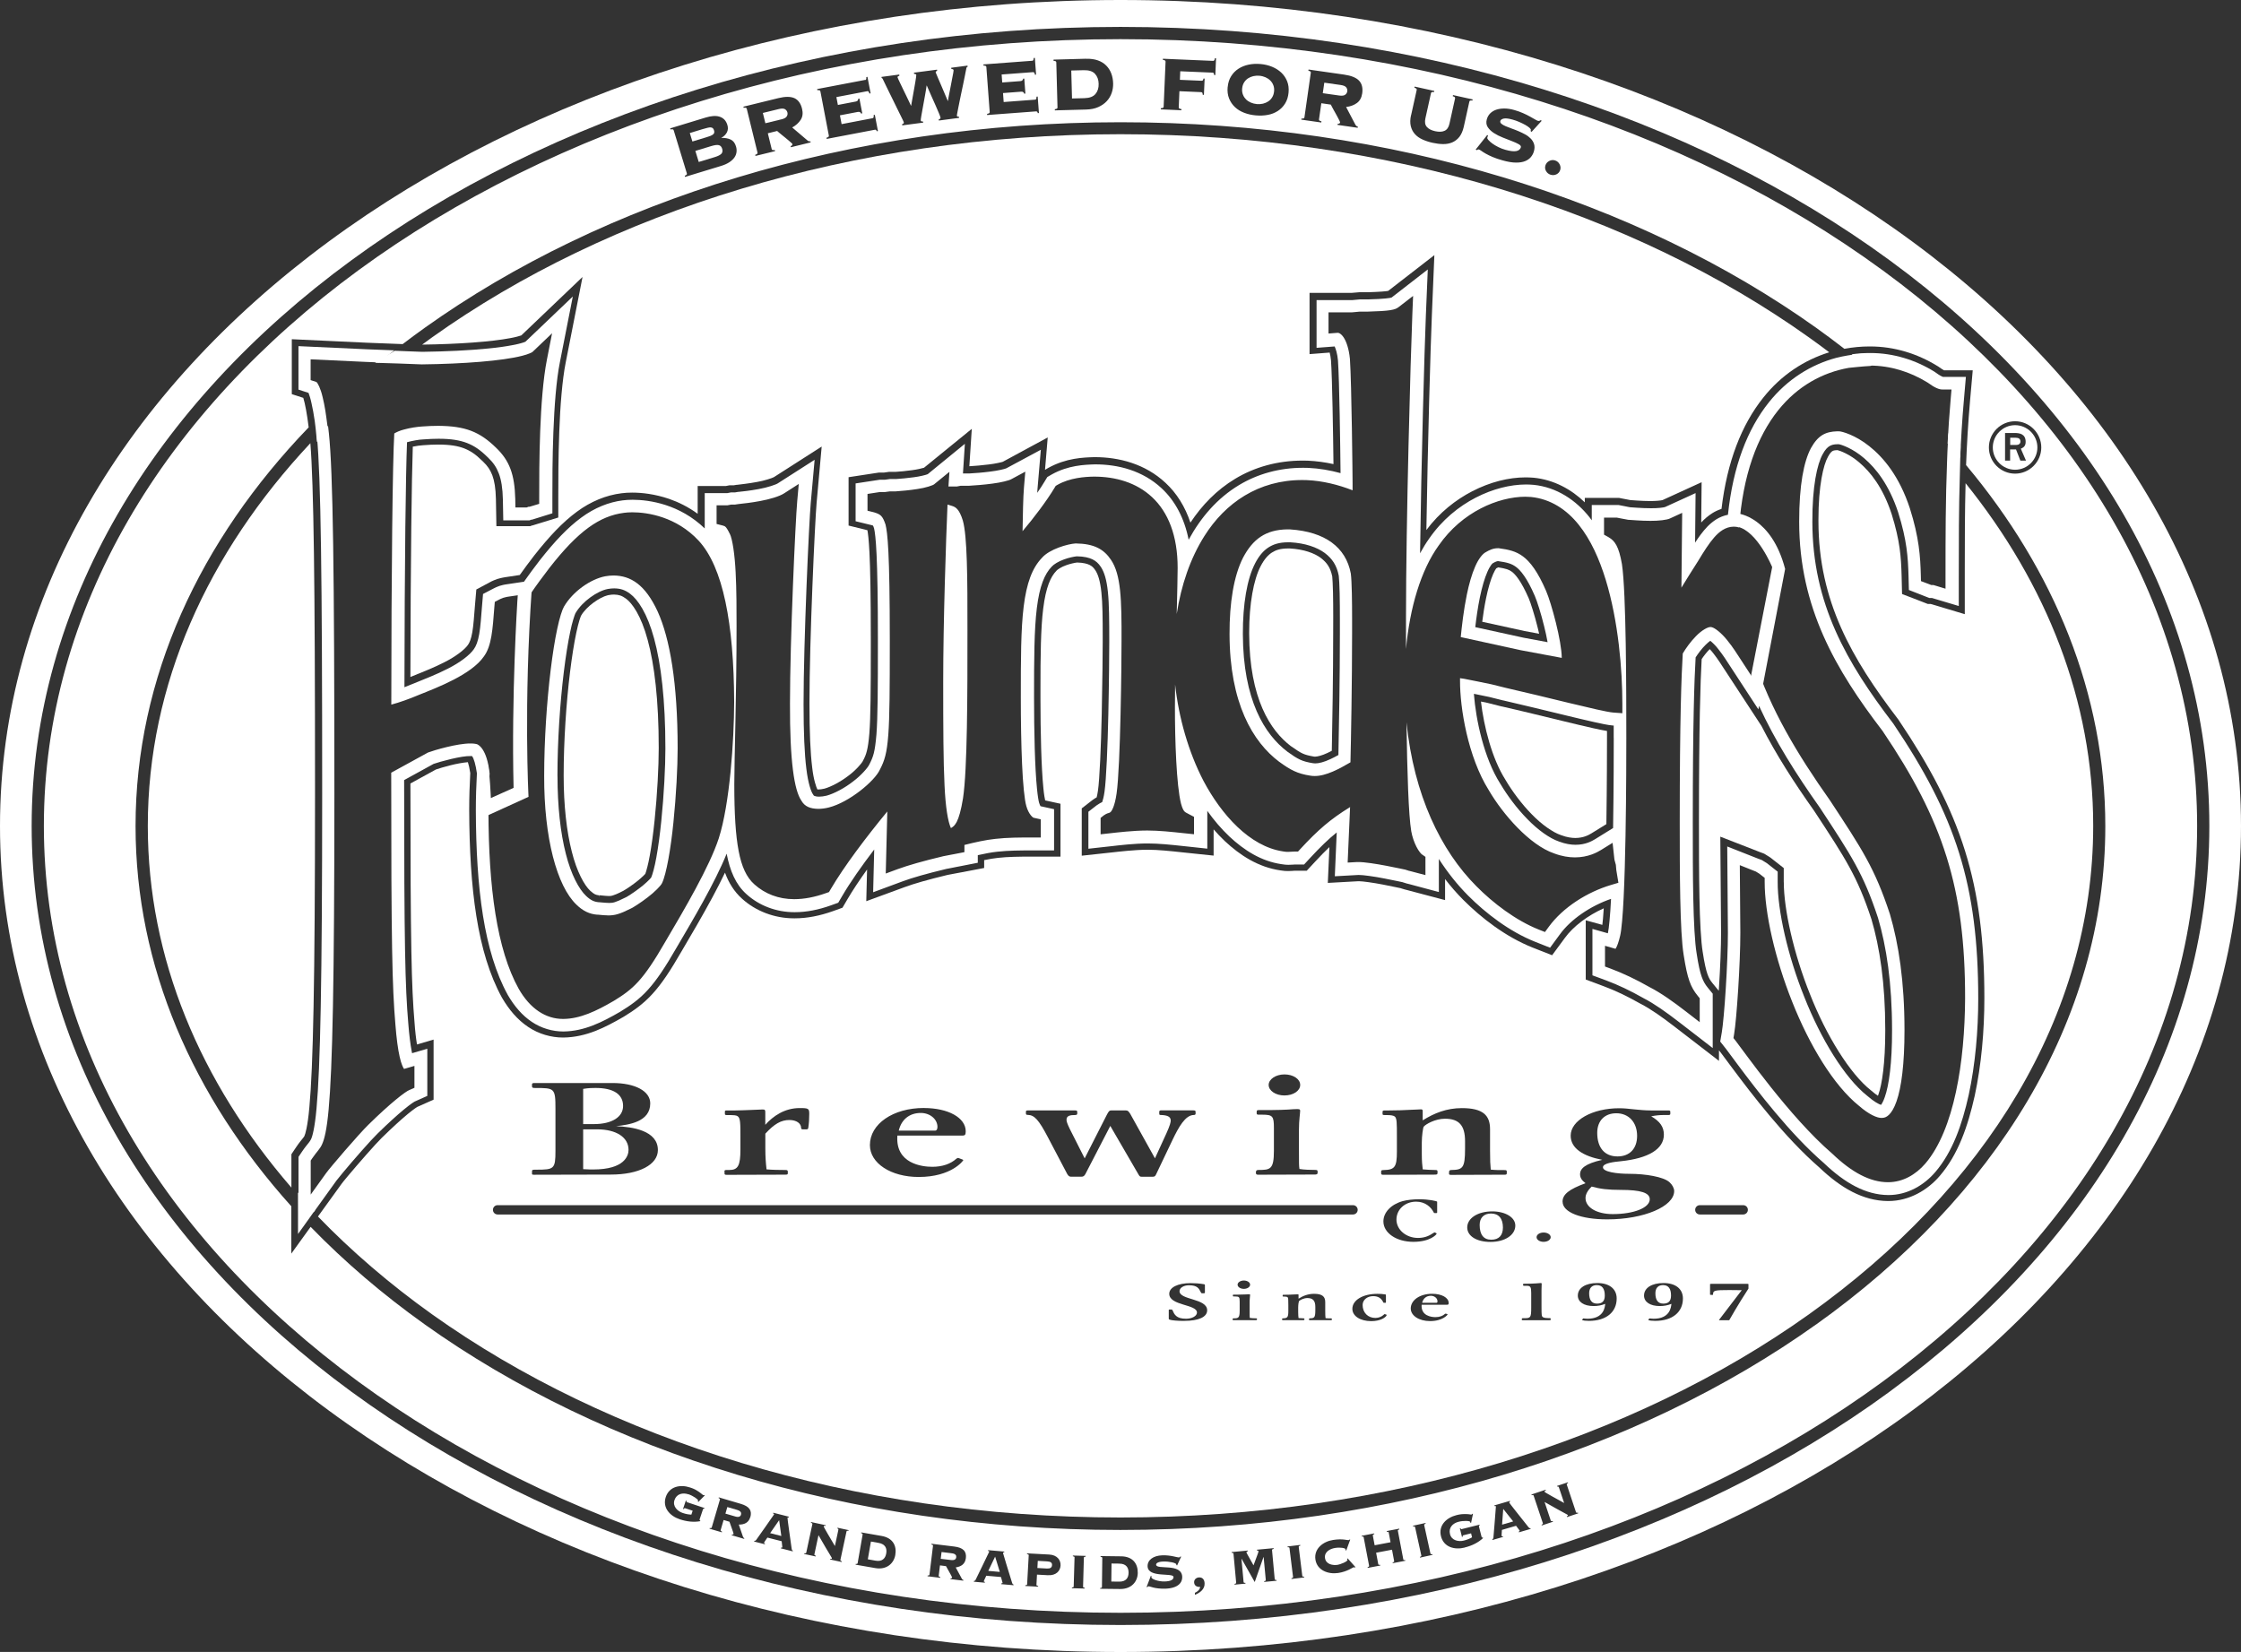
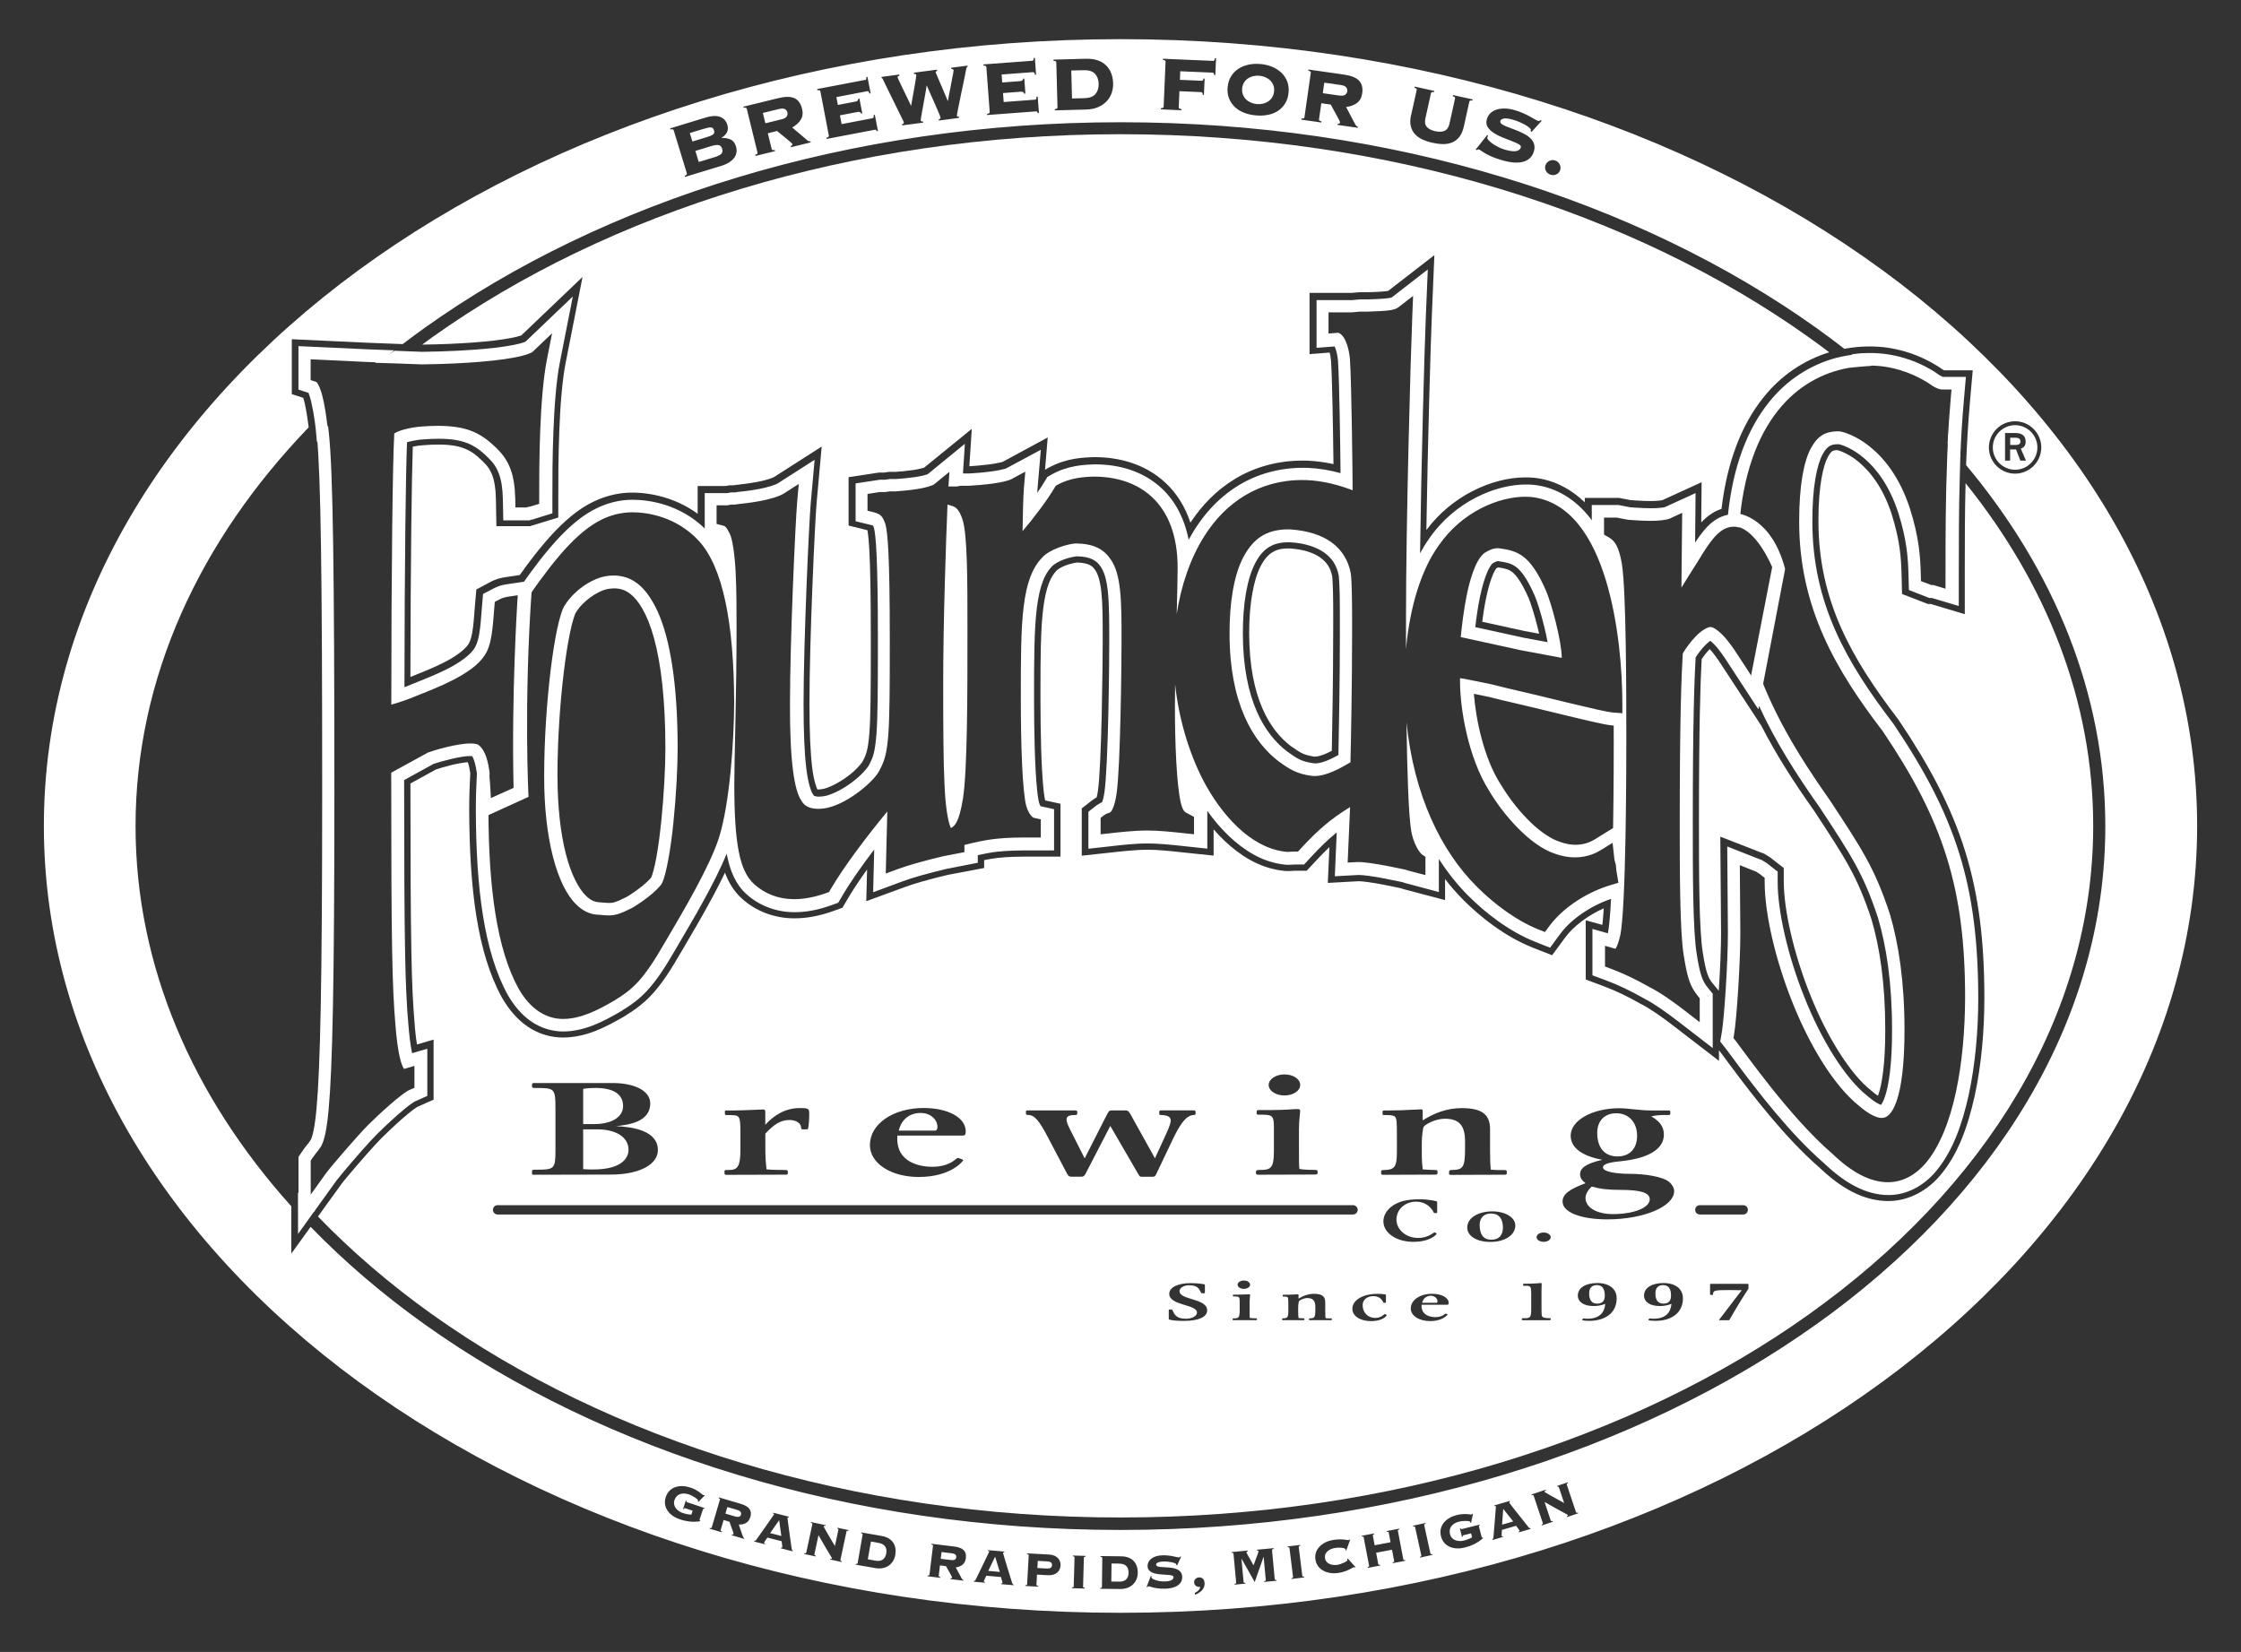
<svg xmlns="http://www.w3.org/2000/svg" id="Logo" viewBox="0 0 504.72 372.07">
  <rect x="0" y="0" width="504.72" height="372.07" fill="#333333" stroke="none" />
  <defs>
    <style>.cls-1{fill:none;}.cls-1,.cls-2{stroke-width:0px;}.cls-2{fill:#fff;}</style>
  </defs>
-   <path class="cls-2" d="m252.36,0C112.99,0,0,83.29,0,186.04s112.99,186.04,252.36,186.04,252.36-83.29,252.36-186.04S391.73,0,252.36,0Zm173.25,313.43c-44.4,32.51-105.64,52.57-173.25,52.57-67.61,0-128.85-20.06-173.25-52.57C34.72,280.93,7.13,235.88,7.13,186.03s27.6-94.89,71.99-127.39C123.51,26.13,184.75,6.07,252.36,6.06c67.61,0,128.85,20.06,173.25,52.58,44.39,32.5,71.98,77.55,71.98,127.39s-27.59,94.89-71.98,127.39Z" />
  <path class="cls-2" d="m453.84,105.8c2.76,0,5.02-2.26,5.02-5.02s-2.26-5.02-5.02-5.02-5.02,2.26-5.02,5.02,2.26,5.02,5.02,5.02Zm-2.24-8.28h2.08c1.18,0,2.54.2,2.54,2.01,0,1.1-.68,1.33-1.09,1.53l1.16,2.68h-1.26l-.98-2.51h-1.33v2.51h-1.14v-6.22Z" />
  <polygon class="cls-2" points="222.58 353.81 225.18 354.04 224.12 350.6 222.58 353.81" />
-   <path class="cls-2" d="m197.9,347.51l-1.75-.31-.7,4,1.75.31c1.46.26,2.2-.47,2.4-1.64.21-1.17-.24-2.1-1.71-2.36Z" />
+   <path class="cls-2" d="m197.9,347.51l-1.75-.31-.7,4,1.75.31c1.46.26,2.2-.47,2.4-1.64.21-1.17-.24-2.1-1.71-2.36" />
  <path class="cls-2" d="m235.85,351.67l-2.12-.12-.09,1.61,2.12.12c.75.04,1.15-.19,1.18-.78.03-.54-.33-.79-1.09-.83Z" />
  <path class="cls-2" d="m214.4,349.85l-2.34-.29-.19,1.53,2.34.28c.82.1,1.11-.23,1.16-.63.05-.4-.16-.79-.98-.89Z" />
  <path class="cls-2" d="m252.12,352.17l-1.78-.02-.05,4.06,1.78.02c1.48.02,2.1-.81,2.11-2,.01-1.19-.58-2.04-2.06-2.05Z" />
  <path class="cls-2" d="m166.07,340.09l-2.26-.66-.43,1.48,2.26.66c.79.23,1.14-.04,1.25-.43.11-.39-.02-.81-.82-1.04Z" />
  <polygon class="cls-2" points="338.3 343.4 340.8 342.67 338.56 339.85 338.3 343.4" />
  <polygon class="cls-2" points="69 275.31 67.12 277.93 67.12 273.29 67.11 268.59 70.97 272.54 69 275.31" />
  <path class="cls-2" d="m441.48,103.12c.18-4.24.43-8.53.83-13.02l.45-5.21h-5.17c-.13-.04-.71-.29-1.64-.98l-.14-.11-.16-.1c-4.27-2.64-9.23-4.19-14.39-4.19-1.4,0-2.81.09-4.21.29l3.17,2.56c.31,0,.62-.02.92-.02,4.58,0,9.03,1.39,12.89,3.76l.07.04.06.04c1.63,1.19,2.6,1.55,3.27,1.54h2.09l-.18,2.08c-.3,3.46-.53,6.8-.7,10.08l2.85,3.23Z" />
  <polygon class="cls-2" points="173.45 345.31 175.97 345.95 175.48 342.39 173.45 345.31" />
  <path class="cls-2" d="m455.04,99.42c0-.55-.37-.83-1.05-.83h-1.25v1.63h1.35c.53,0,.96-.25.96-.8Z" />
  <path class="cls-2" d="m140.33,249.09c0-2.62-2.15-4.05-6.19-4.05-.65,0-1.56,0-2.8.21v7.93h2.42c4.04,0,6.57-1.58,6.57-4.09Z" />
  <path class="cls-2" d="m141.56,258.99c0-2.83-2.74-4.63-7.1-4.63h-3.12v8.97c1.18.07,1.72.07,2.26.07,7.05,0,7.96-3.09,7.96-4.41Z" />
  <path class="cls-2" d="m371.56,270.11c0-1.47-2.04-2.11-6.51-2.11-2.9,0-4.68-.22-6.56-.75-.92.86-1.4,1.76-1.4,2.58,0,2.12,2.53,3.62,6.13,3.62,4.79,0,8.34-1.44,8.34-3.34Z" />
  <path class="cls-2" d="m359.66,289.44c-1.13,0-1.75.65-1.75,1.85,0,1.54.59,2.32,1.79,2.32s1.73-.6,1.73-1.83c0-1.55-.6-2.33-1.77-2.33Z" />
  <path class="cls-2" d="m374.58,289.44c-1.13,0-1.75.65-1.75,1.85,0,1.54.6,2.32,1.79,2.32s1.73-.6,1.73-1.83c0-1.55-.6-2.33-1.77-2.33Z" />
  <path class="cls-2" d="m401.75,198.7c0,6.07,2.21,16.08,5.91,25.25,3.64,9.28,9.01,17.92,13.69,21.61l.08.06.08.07c.54.47,1.03.84,1.44,1.11.03-.09.07-.19.11-.29.81-2.23,1.54-7.09,1.54-14.27v-.32c0-10.52-1.26-18.59-3.1-24.85-1.65-5-3.08-8.3-4.99-11.79-1.9-3.49-4.37-7.24-7.93-12.66-4.52-6.37-8.55-12.65-11.87-19.13h0s-8.44-12.89-8.44-12.89c-.56-.86-1.35-2.11-2.27-3.3-.29-.4-.62-.77-.93-1.1-.02.02-.04.04-.06.06-.6.6-1.27,1.45-1.76,2.19-.28,5.04-.61,14.8-.61,36.67,0,5.53,0,11.66.11,17.04.1,5.33.37,10.1.72,12.14v.07h.01c.38,2.52.75,4.12,1.08,5.04.36.97.55,1.29,1.15,2.05l1.39,1.69c.02-.25.03-.49.05-.74.28-4.38.48-9.23.47-12.43h0l-.17-21.54,8.58,3.34.38.15.96.36.04.03.5.31.81.51,3.02,2.37v3.07s0,.06,0,.11Z" />
-   <path class="cls-2" d="m358.72,163.99c-1.76-.39-3.92-.91-6.27-1.48-4.69-1.13-10.13-2.48-14.22-3.4h-.07s-3.1-.79-3.1-.79l-1.52-.31c.65,5.54,2.45,12.83,5.53,17.64l.06.11c1.43,2.42,3.55,5.3,5.84,7.63,2.26,2.34,4.8,4.1,6.53,4.68l.11.04h0c1.31.49,2.33.62,3.18.63,1.85-.01,3-.66,3.63-1.04l3.37-2.08c.13-8.87.14-17.17.14-19.47,0-.48,0-.99,0-1.51-.97-.15-1.9-.37-3.22-.65Z" />
-   <path class="cls-2" d="m68.58,255.8c.13-.22.71-1.97,1.1-6.45.83-8.97,1.27-28.27,1.27-70.02v-2.76c0-45.17-.3-67.44-1.05-76.75-23.16,24.73-36.61,54.38-36.61,86.21,0,29.82,11.81,57.72,32.34,81.45v-4.49s0-.33,0-.33v-2.69l1.05-1.57c.68-1.02,1.3-1.74,1.56-2.07.3-.39.24-.3.35-.53Z" />
  <path class="cls-2" d="m346.65,142.76c-.1-.46-.21-.93-.33-1.39-.68-2.78-1.6-5.64-2.01-6.59-1.72-3.99-3.1-5.49-3.8-6-.68-.49-1.23-.7-3.11-.99-.08.03-.2.09-.39.2,0,.01-.02.02-.03.03-.14.18-.42.65-.7,1.29-.57,1.29-1.15,3.29-1.58,5.4-.37,1.79-.66,3.64-.87,5.33l9.55,2.09,3.28.61Z" />
  <path class="cls-2" d="m117.39,75.56l13.81-13.18-3.8,19.32c-.77,3.88-1.24,9.84-1.44,15.54-.22,5.72-.22,11.24-.22,14.7v4.62l-5.83,1.79h-.08l-.42.16h-7.61l-.11-6.13c-.05-2.45-.36-4.14-.81-5.34-.48-1.22-1.01-2.04-2.12-3.11l-.07-.06-.08-.08c-1.54-1.52-2.71-2.27-4.09-2.81-1.38-.53-3.14-.85-5.83-.85-1,0-2.12.05-3.43.15-.55.03-1.45.15-2.29.32-.13,3.81-.25,10.15-.34,18.01-.1,9.36-.18,21.03-.2,33.87.11-.04.21-.09.32-.13,2.12-.88,4.86-1.91,7.37-3.21,2.49-1.24,4.63-2.9,5.3-3.93.33-.47.68-1.25.95-2.79.27-1.52.41-3.68.62-6.27l.29-3.38,3.03-1.62s.53-.34,1.73-.75c1.07-.32,1.62-.36,1.7-.39l3.32-.5c1-1.41,2.08-2.87,3.24-4.37,3.43-4.36,6.44-7.54,9.62-9.88,3.17-2.35,6.65-3.74,10.05-4.16.75-.1,1.51-.15,2.39-.15,2.19,0,5.09.31,8.33,1.41,2.09.72,4.32,1.81,6.44,3.36v-6.26h6.37l.82-.16h.94s.68-.11.68-.11h.12c.77-.1,2.54-.28,4.44-.64,1.6-.25,3.48-.9,3.77-1.07h.01s10.78-6.9,10.78-6.9l-1.14,12.67c-.18,1.96-.6,9.9-.95,18.86-.36,8.97-.66,19.18-.66,26.21,0,.01,0,.04,0,.08,0,.05,0,.1,0,.17,0,6.33.21,11.03.61,14.25.31,2.82.94,4.53,1.17,4.98.06,0,.14.01.24.01.33,0,.83-.06,1.33-.18,1.49-.4,3.71-1.58,5.46-2.94,1.65-1.2,3.02-2.88,3.16-3.18v-.03s.03-.04.03-.04l.05-.1.04-.07c.42-.8.62-1.29.84-2.14.21-.83.41-2.05.56-3.94.28-3.62.33-9.57.33-19.43,0-.47,0-.95,0-1.43,0-.1,0-.2,0-.29,0-10.06-.13-16.04-.31-19.65-.16-3.06-.33-4.29-.46-4.97l-4.24-1.05v-10.89l6.8-1.04h1.15l1.13-.16h1.45c.96-.06,2.4-.18,3.77-.38,1.09-.14,2.24-.41,2.69-.55l10.76-8.76-.55,8.42c1.21-.07,2.86-.2,4.38-.4,1.45-.16,3-.53,3.15-.6l10.12-5.48-.61,7.29.71-.42c4.09-2.26,7.92-2.36,10.39-2.44.05,0,.07,0,.08,0,5.46,0,11.37,1.5,15.97,5.8,2.52,2.33,4.41,5.37,5.6,8.95,2.61-3.94,5.92-7.37,10.06-9.86,4.34-2.63,9.54-4.11,15.18-4.11.03,0,.05,0,.06,0,.38,0,.76,0,1.16.02,1.96.09,3.89.36,5.76.77-.08-6.77-.28-19.39-.56-23.38-.07-.71-.18-1.29-.3-1.74l-4.53.35v-13.79h9.43l1.79-.15h1.86c2.55-.07,4.16-.2,4.63-.3l10.4-8.06-.56,13.44c-.3,7.08-.93,28.88-1.24,48.48,2.95-3.95,6.62-6.82,10.34-8.74,4.05-2.08,8.16-3.11,12.01-3.12.57,0,1.13.03,1.68.07h.01s.06,0,.06,0c4.63.45,8.57,2.64,11.58,5.55v-1h7.71s.54.11.54.11l.84.16.78.15.36.07c.13,0,.24.02.4.03.33.03.71.05,1.15.08.87.06,1.94.11,2.94.11.06,0,.12,0,.17,0,1.13,0,2.29-.12,2.56-.2h.03s8.83-4.04,8.83-4.04l-.09,9.07c.7-.75,1.52-1.48,2.57-2.14.58-.36,1.26-.68,2-.92,1.26-10.64,4.52-18.94,9.4-25.05,4.1-5.17,9.33-8.51,14.86-10.22-1.49-1.13-3-2.25-4.54-3.34-39.62-28.25-94.47-45.78-155.08-45.78h-.02c-60.6,0-115.44,17.53-155.06,45.78-.74.53-1.47,1.07-2.2,1.61,8.08-.1,15.65-.65,19.89-1.47,1.12-.2,2.01-.46,2.42-.6Z" />
  <path class="cls-2" d="m290.75,168.06c2.39,1.67,2.82,1.92,5.15,2.34.05.01.14.02.21.02.03,0,.05,0,.07,0h.02c.46,0,1.56-.25,2.77-.83.32-.15.65-.31.98-.49.12-5.9.31-17.05.31-26.29,0-.04,0-.06,0-.07,0-.56.01-2.01.01-3.86,0-1.69-.01-3.68-.05-5.44-.03-1.57-.12-3.08-.17-3.6-.41-1.98-1.16-3.08-2.58-4.18-1.44-1.07-3.79-1.95-6.99-2.13-.13,0-.27,0-.42,0-1.8.02-2.75.38-3.63.94-.86.57-1.69,1.48-2.5,3.04-1.59,3.02-2.59,8.5-2.59,14.94,0,.09,0,.19,0,.29h0c.06,14.63,4.77,21.8,9.41,25.33Z" />
-   <path class="cls-2" d="m134.84,201.64h.02v.5l.06-.5h.11c1.04.11,1.74.17,2.09.17t.03,0c.42-.01.41,0,.82-.11.36-.1,1.06-.37,2.2-.96l.1-.05.05-.02h.01s.07-.05.14-.09c.14-.08.34-.2.58-.35.47-.3,1.08-.71,1.69-1.17,1.1-.78,2.32-1.91,2.6-2.25.22-.59.67-2.2,1-4.08.41-2.25.79-5.06,1.09-7.98.61-5.83.93-12.23.93-16.2,0-.03,0-.04,0-.01,0-.05,0-.1,0-.13,0-10.76-.98-18.79-2.49-24.28-1.49-5.55-3.54-8.33-4.89-9.3-.97-.7-1.57-.88-2.69-.92-.36,0-.76.03-1.21.12l-.2.04c-1.79.43-4.8,2.49-6.01,4.6l-.02.04s-.04.08-.07.17c-.07.17-.17.44-.27.78-.21.69-.46,1.66-.71,2.83-.5,2.33-.99,5.43-1.42,8.91-.85,6.96-1.43,15.51-1.43,23.27v.03c0,6.7.67,12.58,1.83,17.11,1.12,4.53,2.86,7.62,4.14,8.8.93.85,1.29.95,1.91,1.03Z" />
  <path class="cls-2" d="m442.69,108.88c-.17,6.36-.18,12.73-.18,19.58v9.87l-7.68-2.3h-.65l-1.08-.42-.41-.16-4.31-1.66-.1-4.17c-.12-4.08-.33-7.71-2.25-13.86-1.98-6.01-4.77-9.44-7.23-11.55-2.2-1.93-4.45-2.71-4.94-2.82h-.06c-.75.02-.89.11-1.09.21-.2.13-.49.32-1.02,1.29-1.01,1.79-2.15,6.48-2.14,14.19,0,.12,0,.24,0,.37.03,18.01,7.57,30.95,17.85,44.42l.13.17.1.15c6.9,10.24,11.81,19.45,14.92,29.41,3.11,9.94,4.37,20.45,4.37,33.15,0,0,0,0,0,.06,0,7.36-.67,15.02-2.17,21.98-1.55,6.94-3.74,13.23-7.85,18.03-2.69,3.16-6.83,5.69-11.61,5.69h-.12c-5.57-.05-10.56-2.93-15.41-7.55-7.8-6.76-15.38-16.73-19.55-22.31-1.36-1.83-2.42-3.28-2.67-3.59l-.39-.49v2.37l-10.06-7.75c-2.74-2.12-5.39-3.98-7.54-5.08l-.12-.06-.11-.06c-2.84-1.61-5.5-2.88-8.11-3.85l-4.07-1.52v-13.34l3.74,1.03c.05-.39.09-.85.14-1.34.06-.7.12-1.51.18-2.39-3.58,1.6-6.9,4.08-8.78,6.7l-2.85,3.87-4.48-1.76c-6.03-2.42-11.45-6.62-15.54-10.72-1.43-1.44-2.8-3-4.09-4.68v4.74l-7.84-2.07-.55-.15-.76-.19-.12-.04-.56-.17-.11-.04-.1-.03s-.07-.01-.11-.02c-.25-.05-.56-.12-.95-.2-.76-.16-1.77-.37-2.87-.58-2.04-.4-4.65-.77-5.41-.76,0,0-.02,0-.08,0,0,0-.02,0-.06,0l-6.89.38.36-8.07c-1,.95-2.05,2.03-3.25,3.32l-1.86,2.01h-2.8c-.15.01-.62.06-1.37.07-.44,0-1.03-.02-1.7-.14-5.05-.72-9.17-3.42-12.6-6.63-.87-.83-1.71-1.71-2.5-2.62v5.91l-6.9-.72c-2.97-.32-5.62-.6-7.89-.6h-.02s-.05,0-.05,0h-.03s0,0,0,0c-2.85,0-6.4.43-7.89.59l-6.92.75v-10.66l2.44-1.89c.35-.25.65-.44.92-.59.09-.36.2-.86.29-1.51.37-2.48.7-10.16.85-17.27.16-7.19.22-14.18.22-16.32,0-.32,0-.64,0-.95,0-4.29-.03-7.68-.3-10.14-.28-2.67-.79-4.09-1.36-4.96-.47-.68-.73-.9-1.3-1.2-.52-.25-1.38-.51-2.82-.54-.5.06-1.58.28-2.48.62-1.04.35-2.02,1.03-2.1,1.17l-.03.03-.05.06c-1.27,1.29-2.36,3.66-2.96,8.49-.56,4.43-.62,10.59-.62,18.41,0,.54,0,1.09,0,1.66v.22c0,7.4.19,15.55.66,20.18.12,1.33.33,2.49.4,2.74l3.45.75v11.91h-6.26c-.14,0-.28,0-.43,0-2.69,0-5.08.03-7.39.28-.96.1-2,.28-3.11.51v1.77l-5.09.97-.81.15-.8.15-.84.16-.69.13c-4.41,1.06-7.55,1.96-9.68,2.75l-8.64,3.17.18-7.14c-1.71,2.39-3.23,4.67-4.39,6.65l-1.15,1.96-2.14.77c-2.92,1.04-5.79,1.62-8.6,1.62-.06,0-.11,0-.17,0-4.4,0-8.63-1.62-11.72-4.43-1.79-1.61-3-3.6-3.83-5.86-.85,1.79-1.8,3.63-2.8,5.5-2.27,4.22-4.79,8.51-6.91,12.1-2.55,4.42-4.45,7.31-6.57,9.65-2.13,2.37-4.38,3.88-6.51,5.19l-.07.04-.05.03c-4.14,2.38-8.31,4.55-13.47,4.63h-.11c-2.64,0-5.47-.79-7.84-2.39-2.41-1.61-4.3-3.86-5.87-6.54l-.03-.05-.03-.05c-5.56-10.15-7.28-24.54-7.35-42.26,0-2.79.09-5.56.24-8.28-.15-1.04-.36-1.91-.54-2.45-1.01.08-2.6.36-3.96.71-1.33.32-2.62.73-3.24.94l-5.74,3.15c.01,36.58.24,45.68.92,53.77.14,2.01.34,3.7.56,5.01l3.74-1.1v13.53l-3.64,1.62s-.03.01-.04.02c-.08.05-.23.14-.43.28-.4.28-.98.72-1.7,1.31-1.44,1.19-3.42,2.98-5.88,5.39-.61.59-2.05,2.16-3.5,3.81-1.47,1.67-3.04,3.49-4.16,4.83-.72.85-1.35,1.65-1.36,1.68l-5.33,7.38c7.61,7.88,16.2,15.25,25.67,22.01,39.62,28.25,94.47,45.78,155.08,45.78,60.61,0,115.46-17.52,155.08-45.78,39.63-28.27,63.99-67.16,63.99-110.01,0-28.04-10.43-54.38-28.74-77.16Zm-153.41,133.11c1.99,0,3.55,1.04,3.55,2.37s-1.56,2.37-3.55,2.37-3.55-1.08-3.55-2.37,1.61-2.37,3.55-2.37Zm-6.4,21.88c.06-.25.16-.36.59-.36,2.63,0,3.44-.14,3.44-4.3v-5.17c0-2.65-.27-2.98-2.64-2.98h-.81c-.32,0-.43-.07-.43-.32v-.36c0-.32.16-.36.54-.36h2.58c1.78,0,3.02-.07,3.93-.11.91-.07,1.56-.11,2.04-.11.59,0,.7.07.7.39,0,.61-.27,2.08-.27,4.23v4.78c0,2.97,0,3.33.11,4.09,1.08.18,2.58.21,3.55.21.38,0,.54.07.54.32v.4c0,.18-.21.32-.54.32l-12.86.04c-.32,0-.49-.11-.49-.36v-.36Zm-51.83-13.49c0-.21.16-.28.48-.28h10.55c.43,0,.54.07.54.36v.36c0,.21-.16.32-.48.32-1.02,0-1.94.11-1.94,1.04,0,.4.16.9.75,2.12l3.34,6.6,5-9.83c.38-.68.49-.97,1.03-.97h3.23c.48,0,.64.21,1.03.82l5.54,9.97,2.58-5.63c.81-1.79.97-2.51.97-2.87,0-.86-.7-1.22-2.26-1.26-.27,0-.32-.07-.32-.36v-.4c0-.18.16-.28.38-.28h7.26c.48,0,.54.11.54.36v.4c0,.14-.11.28-.38.28-1.94,0-3.44,2.76-4.79,5.56l-3.71,7.78c-.21.47-.37.57-.81.57h-2.42c-.32,0-.48-.04-.7-.43l-6.4-11.02-5.6,10.83c-.27.5-.54.61-.92.61h-2.26c-.32,0-.59-.04-.92-.61l-4.3-8.18c-2.15-4.12-3.12-5.09-4.57-5.13-.32,0-.43-.07-.43-.32v-.43Zm-22.97-.82c5.49,0,9.42,2.19,9.42,5.24,0,.76-.16.97-.7.97h-14.69c-.49,6.35,5.6,7.03,7.86,7.03s4.14-.65,5.43-1.83q.27-.22.49-.14l.86.32c.16.07.21.11.21.14,0,.11-2.63,3.8-10.06,3.8-6.24,0-10.98-3.09-10.98-7.18,0-4.77,5.22-8.36,12.16-8.36Zm-44.93,14.28c0-.25.16-.32.43-.32h.65c1.99,0,2.53-.97,2.53-4.66v-2.76c0-3.09,0-4.31-.64-4.7-.32-.21-.75-.25-2.21-.25-.59,0-.65,0-.65-.39v-.33c0-.25.05-.32.38-.32h1.94c.97,0,2.31-.07,3.5-.11,1.24-.07,2.31-.11,2.69-.11.54,0,.59.15.59.65v2.8c1.78-1.98,4.36-3.77,7.75-3.77,1.99,0,2.15.11,2.15,1.33,0,1.04-.06,2.08-.21,3.08-.05.29-.11.39-.49.39h-.7c-.32,0-.43-.11-.43-.32,0-1.04-1.07-1.79-2.63-1.79-1.88,0-3.39.86-5.43,3.08v3.3c0,2.01.11,3.27.27,4.74,1.24.11,2.8.14,4.25.14.43,0,.54.11.54.36v.4c0,.22-.11.29-.59.29l-13.18.04c-.43,0-.48-.11-.48-.32v-.43Zm-43.32-.07c0-.29.11-.32.97-.32,3.98,0,4.3-.14,4.3-4.23v-9.51c0-4.66-.21-4.66-4.58-4.66-.48,0-.7-.04-.7-.36v-.47c0-.21.16-.29.54-.29h17.59c5.11,0,8.5,1.83,8.5,4.59,0,4.16-4.79,4.81-7.7,5.13,3.66.15,9.42.97,9.42,5.38,0,3.3-4.25,5.52-10.6,5.52l-17.27.04c-.43,0-.48-.07-.48-.21v-.61Zm-7.76,9.77c-.58,0-1.05-.47-1.05-1.05s.47-1.05,1.05-1.05h192.66c.58,0,1.05.47,1.05,1.05s-.47,1.05-1.05,1.05H112.07Zm169.48,15.81c0,.51-.62.94-1.41.94s-1.41-.43-1.41-.94.64-.94,1.41-.94,1.41.41,1.41.94Zm-14.83,8.16c-1.51,0-2.79-.11-3.28-.28-.13-.05-.21-.1-.21-.23v-1.95c0-.07.04-.1.15-.1h.47c.15,0,.19.06.23.17.39.89.81,1.9,3.03,1.9,1.36,0,2.47-.61,2.47-1.39,0-1.91-6.24-1.52-6.24-4.23,0-1.43,1.94-2.4,4.79-2.4,1,0,1.98.07,2.94.23.26.04.3.07.3.21v1.67c0,.13-.04.17-.23.17h-.39c-.19,0-.21-.04-.34-.3-.39-.77-.73-1.5-2.64-1.5-1.17,0-2.11.58-2.11,1.33,0,2.03,6.22,1.59,6.22,4.31,0,1.5-1.89,2.38-5.15,2.38Zm16.38-.3c0,.07-.08.13-.21.13h-5.09c-.13.01-.19-.03-.19-.13v-.14c.02-.1.06-.14.23-.14,1.04,0,1.36-.06,1.36-1.71v-2.04c0-1.05-.1-1.18-1.04-1.18h-.32c-.12,0-.17-.03-.17-.13v-.14c0-.13.07-.14.21-.14h1.02c.7,0,1.19-.03,1.56-.04.36-.03.62-.04.81-.04.24,0,.28.03.28.15,0,.24-.11.82-.11,1.68v1.88c0,1.18,0,1.32.04,1.62.43.07,1.02.09,1.41.09.15,0,.21.03.21.13v.16Zm16.87-.01c0,.11-.04.14-.19.14h-4.77c-.15.01-.19-.01-.19-.11v-.16c.02-.1.09-.14.19-.14,1.02-.02,1.23-.16,1.23-1.89v-.68c0-1.39-.53-2-1.79-2-.87,0-1.73.5-1.9.71-.06.09-.17.82-.17,1.4v1.08c0,.62.04.95.08,1.32.39.03.75.06,1.13.06.15,0,.19.03.19.14v.11c0,.11-.04.16-.21.16h-4.6c-.17.01-.21-.01-.21-.14v-.13c0-.11.04-.14.21-.14,1-.02,1.19-.27,1.19-1.63v-1.32c0-1.25,0-1.66-.19-1.82-.13-.1-.38-.13-.71-.13-.34,0-.38,0-.38-.11v-.17c0-.1.04-.13.19-.13h.3c.81,0,1.45-.03,1.94-.06.51-.01.83-.04.98-.04.11,0,.17.01.17.14v.84c1.02-.64,2.13-1.09,3.5-1.09,1.89,0,2.51.65,2.51,1.87v1.89c0,.95.02,1.24.07,1.72.36.05.74.05,1.21.05.17,0,.21.03.21.13v.14Zm12.28-.86c-.28.45-1.39,1.22-3.43,1.22-2.47,0-4.24-1.15-4.24-2.77,0-1.96,2.36-3.38,5.62-3.38.64,0,1.23.03,1.77.13.17.03.17.04.17.29v1.45c0,.13,0,.14-.09.14h-.43s-.06-.07-.08-.11c-.45-.91-1.11-1.38-2.28-1.38-1.34,0-2.37.85-2.37,1.99,0,1.72,1.19,2.92,2.87,2.92.75,0,1.47-.3,1.94-.77.08-.08.11-.1.15-.1.02,0,.06.01.11.03l.28.1s.08.03.08.05c0,.04-.02.07-.08.19Zm-.68-21.25c0-2.01,1.72-3.83,4.35-4.56.96-.26,2.3-.42,3.76-.42,2.01,0,4,.4,4,.56v2.39c0,.13-.05.16-.19.16h-.34c-.14,0-.19-.01-.26-.16-.57-1.16-1.87-2.41-3.95-2.41-2.51,0-4.43,1.76-4.43,4.04s2.18,4.13,4.84,4.13c1.27,0,2.32-.33,3.35-1.04.34-.22.39-.22.5-.17l.29.14s.07.06.07.11c0,.19-1.44,1.84-5.24,1.84s-6.75-1.98-6.75-4.61Zm14.42,18.78h-5.81c-.19,2.51,2.21,2.79,3.11,2.79s1.64-.26,2.15-.73q.11-.09.19-.06l.34.12c.06.03.08.04.08.06,0,.04-1.04,1.5-3.98,1.5-2.47,0-4.34-1.22-4.34-2.84,0-1.89,2.07-3.31,4.81-3.31,2.17,0,3.73.87,3.73,2.07,0,.3-.07.38-.28.38Zm.37-29.59v-.4c.05-.25.21-.36.48-.36,2.58-.04,3.12-.4,3.12-4.77v-1.72c0-3.52-1.34-5.06-4.52-5.06-2.21,0-4.36,1.25-4.79,1.79-.16.22-.43,2.08-.43,3.55v2.73c0,1.58.11,2.4.21,3.34.97.07,1.88.14,2.85.14.38,0,.48.07.48.36v.29c0,.29-.11.39-.54.39l-11.62.04c-.44,0-.54-.07-.54-.39v-.32c0-.28.11-.36.54-.36,2.53-.04,3.01-.68,3.01-4.13v-3.34c0-3.16,0-4.19-.48-4.59-.32-.25-.97-.32-1.78-.32-.86,0-.97,0-.97-.28v-.44c0-.25.11-.32.48-.32h.75c2.04,0,3.66-.07,4.9-.14,1.29-.03,2.1-.11,2.48-.11.27,0,.43.03.43.36v2.12c2.58-1.62,5.38-2.76,8.82-2.76,4.79,0,6.35,1.65,6.35,4.74v4.77c0,2.4.05,3.12.16,4.34.92.11,1.88.11,3.07.11.43,0,.54.07.54.32v.36c0,.29-.11.36-.49.36l-12.05.04c-.38,0-.48-.07-.48-.32Zm9.33,15.44c-3.11,0-5.24-1.31-5.24-3.26,0-2.09,2.39-3.62,5.63-3.62,2.97,0,5.2,1.36,5.2,3.19,0,2.14-2.35,3.69-5.58,3.69Zm13.56,17.5c0,.1-.06.13-.26.13h-6.03c-.17.01-.21-.01-.21-.1v-.19c0-.11.06-.16.21-.16h.45c1.32,0,1.45-.21,1.45-2.34v-3.35c0-1.34-.17-1.61-1.02-1.61h-.6c-.13,0-.21-.05-.21-.13v-.23c0-.07.08-.1.25-.1,2.51,0,3.45-.16,3.73-.16.19,0,.21.07.21.18,0,.27-.04.97-.04,1.44v3.66c0,2.07.02,2.23.36,2.43.23.13.68.2,1.23.2h.32c.1,0,.15.04.15.11v.2Zm-1.6-17.52c-.87,0-1.58-.46-1.58-1.05s.72-1.05,1.58-1.05,1.6.46,1.6,1.05-.72,1.05-1.6,1.05Zm4.27-9.04c0-1.65,1.46-2.8,5.17-4.16-.91-.71-1.23-1.29-1.23-2.08.05-1.18,1.02-2.29,5-3.19-4.31-.83-7.11-2.58-7.11-5.45,0-3.41,4.85-6.17,10.93-6.17,1.02,0,2.15.11,3.34.25,1.18.11,2.47.25,3.82.25h3.87c.37,0,.48.07.48.28v.5c0,.14-.11.25-.43.25h-1.18c-.86,0-1.83.11-2.69.29,1.99,1.15,2.85,2.4,2.85,4.13,0,3.23-3.44,5.34-9.74,5.99-1.4.14-3.98.4-3.98,1.36,0,1.04,3.12,1.47,5.92,1.47,3.71,0,7.7.68,9.04,1.87.65.57,1.08,1.36,1.08,2.01,0,3.48-6.83,6.38-15.07,6.38-5.98,0-10.06-1.61-10.06-3.98Zm5.97,26.84c-.79,0-1.34-.08-1.49-.14-.05-.01-.07-.06-.05-.1l.13-.21c.04-.08.07-.1.15-.1.13,0,.51.07.88.07,3.7,0,3.94-2.57,4.02-3.35-.85.34-1.66.49-2.64.49-2.15,0-3.53-.92-3.53-2.35,0-1.72,1.72-2.83,4.39-2.83s4.36,1.29,4.36,3.48c0,3.1-2.4,5.04-6.22,5.04Zm14.91,0c-.79,0-1.34-.08-1.49-.14-.05-.01-.06-.06-.05-.1l.13-.21c.04-.08.06-.1.15-.1.13,0,.51.07.87.07,3.71,0,3.94-2.57,4.03-3.35-.85.34-1.66.49-2.64.49-2.15,0-3.53-.92-3.53-2.35,0-1.72,1.72-2.83,4.39-2.83s4.37,1.29,4.37,3.48c0,3.1-2.41,5.04-6.22,5.04Zm8.99-25.01c0-.58.47-1.05,1.05-1.05h9.77c.58,0,1.05.47,1.05,1.05s-.47,1.05-1.05,1.05h-9.77c-.58,0-1.05-.47-1.05-1.05Zm11.99,17.76c-2.37,3.63-4.07,6.68-4.12,6.75-.15.32-.18.36-.35.36h-2.01c-.11.01-.15-.01-.15-.04,0-.03.02-.06.09-.14l5.04-6.59c-.93-.01-1.86-.03-2.81-.03-3.25,0-3.63.1-3.65.88,0,.19,0,.21-.17.21-.47,0-.51,0-.51-.1v-2.29c0-.08.07-.1.31-.1h8.08c.18,0,.26.03.26.11v.98Z" />
  <path class="cls-2" d="m164.35,120.21c-.42-.88-.74-1.34-.92-1.52-.19-.17-.2-.19-.6-.31l-1.44-.37v-4.2h2.45l.82-.16h.86l.93-.14h.03c.73-.08,2.65-.27,4.75-.67,2.08-.38,4.34-1.04,5.38-1.73l3.29-2.11-.35,3.89c-.4,4.45-1.63,31.26-1.63,45.53-.05,13.03.96,19.58,2.56,21.89l.03.05.02.04c.73,1.24,1.92,1.75,3.75,1.78.76,0,1.6-.11,2.38-.31,4.56-1.14,10.35-5.94,11.51-8.53,1.05-2,1.57-3.66,1.89-7.79.31-4.1.34-10.46.34-21.2,0-20.25-.51-24.3-.96-26.2-.69-2.05-1.16-2.31-2.6-2.76l-1.46-.36v-3.78l2.79-.43h1.15s1.12-.15,1.12-.15h1.29c1.16-.08,3.09-.24,4.9-.53,1.81-.25,3.61-.86,3.79-1.09l3.41-2.78-.22,3.3h1.91l.82-.16h1.86c1.39-.08,3.44-.23,5.33-.49,1.89-.24,3.74-.69,4.27-1.01l3.12-1.68-.3,3.53c-.19,2.26-.26,6.29-.32,9.88,2.54-2.99,5.46-6.86,7.21-9.78l.25-.42.42-.25c2.76-1.57,6.17-1.82,8.24-1.84,4.73,0,9.48,1.28,13.06,4.63,3.59,3.35,5.76,8.64,5.75,15.94,0,1.92-.1,5.81-.21,10.37,1-6.44,3.04-12.51,6.23-17.55,4.7-7.48,12.2-12.65,22.1-12.62.33,0,.65,0,.99.02,3.5.14,7.12,1.05,10.29,2.29v-1.48c0-1.04-.21-22.49-.6-28.12-.23-2.31-.81-3.93-1.41-4.83-.63-.92-1.08-1.03-1.31-1.04,0,0-.02,0-.04,0l-2.06.16v-4.77h5.3l1.74-.16h1.77c2.44-.07,4.07-.16,5.11-.33,1.06-.18,1.42-.36,1.87-.69l3.26-2.52-.17,4.12c-.4,9.76-1.43,46.77-1.43,68.37,0,2.33,0,4.68,0,7.03.86-9.31,3.34-17.72,7.36-23.3,5.29-7.64,13.48-10.97,19.5-10.99.44,0,.87.02,1.32.06,4.43.45,8.03,2.88,10.72,6.25,2.71,3.38,4.65,7.72,6.09,12.42,2.87,9.41,3.74,20.31,3.74,27.97v2.06l-2.06-.15c-1.5-.13-5.2-1.03-9.94-2.16-4.68-1.13-10.13-2.47-14.34-3.42l-3.14-.78-3.01-.62-3.12-.62-.95-.14v.62c-.02,6,1.74,17.06,6.49,24.63,3.19,5.46,9.21,12.34,14.69,14.21,1.78.67,3.35.9,4.7.9,2.96,0,4.99-1.12,5.9-1.68l2.58-1.6.33,3.02.09.79.31,1.13.02.18.09,1.03.47,2.85-1.62.48c-5.47,1.62-10.89,5.1-14.05,9.42l-.87,1.19-1.37-.54c-5.19-2.06-10.33-5.98-14.06-9.76-8.01-8.01-14.09-20.53-15.76-36.93.16,11.42.47,20.92,1.07,24.5.22,1.28.67,2.54,1.17,3.52.48.97,1.11,1.67,1.21,1.71l.82.57v4.11l-2.4-.63-.6-.16-.66-.17h-.04s-.53-.17-.53-.17l-.38-.12s-.01,0-.02,0c-.08-.02-.18-.04-.3-.06-.24-.05-.56-.12-.94-.2-.77-.16-1.82-.38-2.95-.59-2.25-.43-4.94-.85-6.3-.84-.11,0-.2,0-.29,0l-2.11.12.55-12.5c-4.45,2.74-7.23,5.15-11.16,9.4l-.57.62h-.84c-.3,0-.78.06-1.44.07-.31,0-.67-.02-1.06-.1-7.57-1.11-13.95-8.35-17.94-15.87-3.39-6.52-5.58-14.23-6.4-21.73-.03,1.83-.04,3.54-.04,5.04-.01,7.5.34,17.69,1.37,21.79.32,1.18.61,1.59.78,1.76.16.18.42.32,1.12.68l1.03.54v3.92l-2.12-.22c-2.98-.32-5.77-.62-8.4-.62-3.22,0-6.94.46-8.4.62l-2.12.23v-3.69l.73-.58c.76-.53,1.07-.48,1.22-.57.15-.06.17-.07.3-.18.23-.2.93-1.21,1.35-4.18.89-6.13,1.12-29.85,1.11-34.19.04-9.52-.13-15.09-2.36-18.41-1.62-2.42-3.8-3.65-7.96-3.71-1.8.11-5.9,1.29-7.57,3.21-2.24,2.31-3.49,5.75-4.14,10.96-.65,5.18-.65,11.98-.65,20.59,0,5.04.08,10.4.28,14.89.19,4.47.56,8.22.97,9.53.5,1.77,1.48,2.67,1.75,2.63l1.5.33v4.09h-1.92c-2.87,0-5.56,0-8.3.31-2.21.23-4.56.76-6.98,1.37v1.62l-1.55.3-.83.16-.8.15-.82.16-.77.15c-4.56,1.09-7.87,2.03-10.3,2.92l-2.65.98.35-13.98c-4.78,5.8-9.76,12.39-12.78,17.55l-.35.6-.65.23c-2.55.91-4.94,1.37-7.17,1.37h-.06c-3.48,0-6.55-1.2-8.92-3.33-1.79-1.59-2.88-4-3.55-7.51-.68-3.54-.98-8.33-.98-15.11,0-5.61.51-20.27.51-35.57,0-3.63,0-8.11-.21-12.09-.19-3.94-.71-7.53-1.33-8.73Zm199.1,46c0,2.39,0,11.11-.15,20.29l-4.07,2.52c-.71.43-2.16,1.25-4.38,1.25-1.02,0-2.23-.17-3.7-.72h-.02s-.06-.03-.06-.03c-2.06-.7-4.71-2.59-7.08-5.04-2.39-2.43-4.56-5.38-6.05-7.9l-.02-.03-.04-.06c-3.65-5.73-5.49-14.37-5.93-20.22l.52.1,2.95.61,3.12.78h.04c4.12.94,9.56,2.28,14.25,3.41,2.34.57,4.5,1.08,6.25,1.47,1.81.39,2.91.65,4.17.77h.19c0,1.01,0,1.95,0,2.81Zm-292.81,106.83l5.16-7.17c.08-.12.69-.88,1.43-1.76,2.23-2.69,6.34-7.38,7.75-8.74,2.48-2.43,4.5-4.25,5.98-5.47.74-.61,1.35-1.08,1.8-1.39.22-.15.4-.27.52-.34.06-.04.1-.06.12-.07l2.84-1.27v-10.62l-3.43,1c-.03-.16-.07-.33-.1-.5-.28-1.47-.55-3.56-.76-6.26-.7-8.24-.92-17.44-.93-54.75l6.64-3.65c1.42-.5,6.29-1.85,8.36-1.76.1,0,.2,0,.28,0,0,.01.02.03.03.04.37.42.81,1.89,1.08,3.84-.15,2.74-.24,5.52-.24,8.32.06,17.62,1.83,31.84,7.17,41.55l.02.04.02.04c1.48,2.53,3.24,4.6,5.42,6.05,2.14,1.44,4.67,2.15,7.05,2.15.03,0,.06,0,.09,0,4.69-.07,8.65-2.08,12.73-4.44l.03-.02.06-.04c2.11-1.29,4.2-2.7,6.2-4.93,2-2.22,3.86-5.02,6.39-9.41,3.78-6.44,8.63-14.59,11.31-21.21,0,0,0,0,0,.01.73,3.8,2,6.91,4.47,9.12,2.84,2.57,6.69,4.05,10.77,4.05h.13c2.62,0,5.33-.54,8.12-1.54l1.64-.59.88-1.5c1.79-3.07,4.38-6.76,7.22-10.49l-.24,9.63,6.62-2.45c2.23-.83,5.43-1.74,9.89-2.81l.69-.13.86-.17.81-.16.83-.16,3.87-.76v-1.71c1.56-.35,3.05-.64,4.4-.78,2.55-.28,5.12-.29,7.99-.29h4.79v-9.29l-3.06-.67c-.1-.19-.22-.47-.32-.8-.09-.26-.31-1.49-.46-3.05-.49-4.78-.67-13.06-.67-20.55,0-8.61.02-15.35.63-20.24.61-4.95,1.76-7.68,3.35-9.32.43-.5,1.52-1.18,2.74-1.61,1.08-.41,2.3-.65,2.9-.71,1.66.02,2.77.31,3.54.68.79.4,1.32.86,1.89,1.71.75,1.15,1.29,2.81,1.58,5.61.29,2.76.31,6.5.31,11.24,0,2.16-.05,9.15-.21,16.35-.15,7.15-.47,14.78-.86,17.43-.16,1.15-.37,1.91-.52,2.33-.3.14-.72.36-1.26.74l-1.85,1.44v8.33l5.32-.59c1.47-.17,5.1-.61,8.07-.6,2.41,0,5.12.28,8.09.6l5.3.57v-8.51c1.48,2.08,3.14,4.04,4.97,5.77,3.29,3.08,7.16,5.58,11.77,6.24.6.11,1.12.14,1.53.14.94-.01,1.42-.08,1.43-.07h2.1l1.42-1.54c2.24-2.41,4.01-4.14,5.93-5.68l-.43,9.87,5.28-.29s.08,0,.13,0c.91-.02,3.6.36,5.76.79,1.1.21,2.13.42,2.89.58.38.08.7.15.95.2.07.01.14.03.21.04l.21.07.57.18.12.04.73.18.55.15,6.03,1.61v-7.45c1.99,3.08,4.19,5.84,6.57,8.23,3.98,4,9.3,8.1,15.05,10.4l3.43,1.36,2.19-2.98c2.47-3.43,6.96-6.45,11.54-8.02-.18,3.73-.49,6.81-.69,7.61-.01.05-.02.09-.03.14l-3.47-.98v10.45l3.12,1.16c2.69,1,5.43,2.31,8.33,3.95l.08.05.08.04c2.3,1.18,5,3.09,7.77,5.23l7.71,5.95v-12.24l-1.08-1.32c-.68-.85-1-1.4-1.4-2.49-.39-1.08-.77-2.75-1.15-5.32-.39-2.27-.64-7.03-.75-12.4-.11-5.4-.11-11.54-.11-17.07,0-22.47.35-32.19.64-37.15.56-.87,1.37-1.96,2.17-2.75.41-.42.82-.77,1.13-.99.48.39,1.23,1.1,1.85,1.93,1.04,1.31,1.94,2.73,2.52,3.63l6.46,9.89.15-.79c3.58,7.8,8.27,15.27,13.69,22.91,3.57,5.43,6.05,9.2,8,12.77,1.95,3.57,3.43,6.99,5.1,12.05,1.9,6.44,3.17,14.65,3.17,25.3.02,7.45-.71,12.51-1.63,15.07-.32.95-.66,1.51-.85,1.77-.48-.14-1.64-.76-3.02-1.97l-.06-.05-.05-.04c-5.04-4-10.42-12.78-14.14-22.21-3.78-9.39-6.04-19.57-6.01-25.93v-2.33l-2.43-1.91-.73-.45-.4-.25-.85-.32-.34-.13-6.61-2.61.15,19.44c0,3.26-.2,8.12-.48,12.53-.27,4.37-.65,8.5-.89,9.87l-.36,2.1,1.32,1.67c.3.38,1.33,1.79,2.69,3.62,4.15,5.56,11.71,15.49,19.34,22.08,4.75,4.53,9.43,7.15,14.47,7.2.03,0,.06,0,.09,0,4.29,0,8.03-2.25,10.54-5.19,3.84-4.48,6.01-10.57,7.52-17.39,1.47-6.82,2.14-14.4,2.14-21.66,0-12.63-1.24-23-4.3-32.78-3.06-9.79-7.89-18.86-14.74-29.03l-.08-.12-.09-.12c-10.34-13.54-18.13-26.85-18.15-45.31-.03-8.06,1.09-13.03,2.32-15.25.61-1.13,1.12-1.57,1.55-1.84.44-.25.93-.42,1.86-.42.07,0,.14,0,.21,0h0c.57.08,3.12.91,5.73,3.16,2.65,2.27,5.6,5.95,7.66,12.2,1.98,6.3,2.21,10.16,2.33,14.29l.08,3.18,3.37,1.32.43.17.83.32h.59l6.02,1.8v-6.44c0-8.03,0-15.38.23-22.78l.17-6.81s-2.63-4.67-2.77-2.48c-.15,2.19-.27,5.92-.27,5.92-.34,8.57-.35,16.92-.35,26.11v2.58l-2.47-.75-.24-.07h-.48l-.33-.13-.39-.15-1.62-.61-.03-1.29c-.11-4.21-.38-8.5-2.47-15.1-2.35-7.17-5.92-11.45-9.13-13.99-3.16-2.54-6.2-3.34-6.76-3.35-.15,0-.29-.01-.45-.01-2.62.08-4.3.86-5.94,3.79-1.59,2.97-2.66,8.3-2.65,16.6.01,19.34,8.28,33.39,18.75,47.06l.04.05.03.05c13.55,20.06,18.59,35.3,18.55,60.2-.07,14.2-2.45,29.56-8.95,37.17-2.18,2.52-5.07,4.21-8.42,4.21h-.04c-3.93-.02-8.04-2.14-12.52-6.44-4.86-4.18-9.82-9.95-13.83-14.98-4-5.03-7.09-9.38-7.88-10.38l-.53-.67.14-.84c.58-3.36,1.42-16.13,1.41-22.91l-.12-15.19,2.65,1.06.38.15.59.23.16.1.6.37,1.22.95v.94c-.01,6.96,2.34,17.32,6.21,27,3.85,9.7,9.29,18.79,15.04,23.41,2.2,1.92,4.08,2.76,5.12,2.72.62-.02,1.03-.16,1.6-.68.56-.52,1.19-1.51,1.73-3.07,1.1-3.12,1.79-8.39,1.79-16.02,0-10.92-1.31-19.43-3.28-26.12-3.43-10.41-6.31-14.67-13.47-25.58-7.49-10.59-13.44-20.6-17.01-31.57l-.68,3.54-2.59-3.97c-.59-.9-1.64-2.6-2.91-4.14-1.24-1.56-2.78-2.81-3.56-2.94-.05,0-.1-.01-.17-.01-.54-.07-2.02.71-3.32,2.08-1.18,1.2-2.28,2.73-2.95,3.88-.29,4.83-.68,14.42-.68,38.03,0,11.02.02,24.72.89,29.9.84,5.33,1.52,7.15,3.18,9.19l.43.53v5.38l-3.08-2.38c-2.83-2.19-5.63-4.19-8.21-5.51l-.04-.02-.03-.02c-3-1.7-5.87-3.07-8.73-4.14l-1.24-.46v-4.67l2.36.68s.06-.08.1-.15c.27-.43.63-1.42.96-2.83.3-1.28.59-4.59.78-8.64.2-4.08.33-9.01.42-13.89.18-9.78.18-19.42.18-21.94,0-10.54-.02-32.83-.99-39.2-.34-1.96-.75-3.32-1.23-4.21-.49-.9-.98-1.38-1.82-1.87l-.98-.55v-3.83h2.93l.19.04.81.16.81.15.68.13c.88.04,2.83.24,5.02.24,1.83.02,3.77-.21,4.42-.54l2.74-1.26-.17,16.85c1.1-1.79,2.38-3.87,3.75-5.99,1.32-2.19,2.44-3.96,3.62-5.31,1.15-1.31,2.54-2.42,4.41-2.44.22,0,.43.02.6.04.21.03.41.09.61.14.84-11.83,4.07-20.47,8.81-26.4,4.37-5.47,10.01-8.51,15.9-9.55,0,0,3.58-.38,4.81-.42,1.23-.05-.96-2.82-.96-2.82,0,0-3.02.08-6.69.99-5.64,1.52-11,4.79-15.18,10.04-4.82,6.03-8.05,14.38-9.2,25.3-.97.2-1.86.56-2.57,1-1.6,1-2.62,2.21-3.61,3.52-.42.56-.82,1.14-1.22,1.76l.11-11.16-6.85,3.13h0c-.25.12-1.76.31-3.23.28-1.07,0-2.17-.05-3.05-.11-.45-.03-.84-.06-1.17-.08-.18-.01-.31-.02-.45-.03l-.48-.09-.8-.16-.83-.16-.45-.09h-6.07v3.44c-.17-.23-.33-.46-.51-.69-3-3.79-7.34-6.79-12.67-7.31h-.06s-.01,0-.01,0c-.5-.04-1.01-.07-1.54-.07-3.58.01-7.48.98-11.34,2.96-3.81,1.97-7.55,4.98-10.46,9.18-.75,1.05-1.44,2.18-2.08,3.36.28-20.78.99-45.9,1.31-53.63l.43-10.3-8.15,6.32h0c-.15.1-1.79.34-5.22.42h-1.9l-1.74.16h-1.62s-6.42,0-6.42,0v10.75l4.07-.31c.26.55.61,1.61.75,3.15.32,4.5.52,19.38.58,25.38-2.34-.64-4.81-1.07-7.29-1.18-.38-.01-.74-.02-1.1-.02-5.41-.01-10.34,1.4-14.48,3.9-4.9,2.95-8.62,7.3-11.34,12.31-.95-4.83-3.04-8.76-6.07-11.58-4.27-3.99-9.8-5.41-15.02-5.4-2.39.07-6.02.21-9.69,2.24l-1.05.61-.63,1.04c-.45.76-1.01,1.62-1.64,2.52.02-.33.04-.63.06-.9l.75-8.8-7.78,4.18h0c-.3.15-1.98.55-3.65.74-1.65.22-3.43.35-4.68.42h-1.43l.43-6.68-8.37,6.84c-.39.17-1.81.53-3.19.7-1.44.2-2.94.33-3.92.39h-1.4l-1.13.16h-1.15l-5.45.83v8.52l3.66.89c.13.03.21.06.25.08.04.07.14.26.25.63.35,1.55.87,5.78.86,25.46,0,10.74-.03,17.09-.33,20.99-.34,3.97-.71,4.97-1.56,6.65l-.03.05-.04.08c-.21.53-1.71,2.35-3.63,3.78-1.87,1.46-4.19,2.71-5.94,3.19-.62.15-1.22.23-1.7.23-.58,0-.95-.11-1.09-.18-.14-.08-.09-.03-.19-.17l-.06-.11-.07-.1c-.37-.51-1.07-2.35-1.47-5.72-.42-3.35-.63-8.15-.63-14.6,0-14.11,1.23-41.05,1.62-45.27l.87-9.72-8.22,5.26c-.37.3-2.45,1-4.36,1.33-1.96.37-3.78.56-4.52.63h-.11s-.76.13-.76.13h-.9l-.82.16h-5.06v7.95c-5.63-5.43-12.41-6.45-16.23-6.46-.85,0-1.57.05-2.26.14-3.1.39-6.32,1.66-9.32,3.88-3.02,2.22-5.95,5.3-9.33,9.6-1.29,1.67-2.48,3.29-3.57,4.84l-3.9.58c-.12.03-.54.05-1.46.32h-.05s-.03.02-.03.02c-.94.33-1.32.57-1.44.62l-2.34,1.22-.22,2.63c-.21,2.58-.35,4.76-.64,6.4-.29,1.66-.69,2.68-1.2,3.39-.93,1.37-3.21,3.06-5.82,4.38-2.61,1.35-5.4,2.4-7.48,3.26-.85.36-1.62.66-2.34.94.02-13.69.09-26.16.2-36.04.1-8.68.23-15.49.38-19.14,1.12-.31,2.72-.61,3.62-.63,1.31-.1,2.46-.15,3.51-.15,2.8,0,4.77.34,6.36.95,1.59.62,2.96,1.52,4.6,3.14l.06.05.05.05c1.25,1.19,1.95,2.25,2.49,3.66.53,1.41.85,3.27.9,5.83l.09,4.7h5.9l.42-.16h.16l4.58-1.43v-3.52c-.02-6.85.05-22.35,1.69-30.52l2.91-14.79-10.68,10.19s0,0-.01,0c-.84.41-4.2,1.14-8.36,1.52-4.19.42-9.37.68-14.82.75l-1.92-.07-4.31-.17-4.45,2.71,5.26.16,5.27.2c9.45-.11,18.21-.8,22.59-1.93,1.44-.34,2.39-.85,2.4-.92l4.36-4.16-1.16,5.92c-1.72,8.69-1.75,24.18-1.74,31.08v1.42l-1.36.41-.8.24h-.23l-.42.16h-2.55l-.03-1.88c-.14-5.56-1.29-8.67-4.34-11.58-3.7-3.61-6.92-4.87-12.99-4.92-1.13,0-2.35.05-3.7.15-1.07.07-2.66.3-4.02.68-.93.23-1.75.61-2.2.89-.37,6.21-.66,31.17-.67,61.07,1.97-.53,3.88-1.21,6.33-2.24,3.95-1.58,11.73-4.53,14.53-8.62,1.74-2.35,1.97-6.13,2.36-11.23l.09-1.05.93-.49c.05-.02.46-.26,1.01-.44.56-.18,1-.22,1.05-.24l2.32-.34-.13,2.35c-.04.74-.08,1.52-.12,2.32,1.48-2.98,4.1-6.72,7.24-10.81,6.5-8.33,11.31-11.7,16.8-12.41.5-.07,1.12-.11,1.85-.12,3.51,0,9.95,1.01,14.96,6.39,5.51,5.97,7.92,18.65,8,36.26-.02,8.87-.99,23.05-3.47,30.79-2.09,6.39-7.74,16-12.04,23.29-2.49,4.32-4.26,6.95-6.03,8.91-1.77,1.96-3.51,3.14-5.58,4.41l-.04.02c-3.92,2.29-7.56,4.01-11.28,4.04h-.13c-3.86,0-7.4-2.29-9.97-6.81-4.9-8.82-6.78-22.76-6.8-40.14,0-2.81.1-5.6.26-8.35-.15-1.25-.35-2.41-.66-3.38-.53-1.69-1.26-2.71-2.05-3.14-.13-.08-.74-.23-1.57-.22-2.99-.03-8.25,1.53-9.58,2.03l-8.3,4.55c0,38.73.22,48.16.94,56.67.25,3.22.58,5.66.97,7.35.33,1.52.77,2.43.98,2.7l2.34-.68v4.93l-1.14.5c-.88.34-4.25,2.92-9.25,7.84-2.12,2.07-8.64,9.66-9.5,10.88l-3.47,4.83v-7.66l.32-.48c1.12-1.63,1.76-2.11,2.23-3.17.51-1.09,1.07-3.21,1.49-7.9.86-9.38,1.29-28.81,1.29-71.04,0-50.12-.32-72.6-1.24-81.23-.06-.58-.13-1.13-.19-1.66l-2.49,2.54c.85,8.68,1.18,31.33,1.17,80.4,0,42.19-.43,61.64-1.27,70.78-.41,4.57-.96,6.4-1.24,6.95-.15.3-.21.4-.51.79-.29.38-.86,1.03-1.5,1.98l-.81,1.21v8.72" />
  <path class="cls-2" d="m214.15,186.52c.57-.33.87-.58,1.33-1.42.47-.91.97-2.57,1.41-5.3.99-6.46,1.01-23.63,1-37.83.02-11.96-.05-21.25-1.04-24.73-.41-1.34-.85-2.11-1.23-2.54-.39-.42-.7-.6-1.26-.77l-.96-.28c-.33,7.57-.97,26.42-.97,39.86,0,10.37.03,17.98.3,23.39.23,5,.77,8.14,1.43,9.6Z" />
  <path class="cls-2" d="m134.54,206c1.06.1,1.86.18,2.53.18,1.37-.02,2.39-.23,5.07-1.58.39-.17,2.12-1.25,3.67-2.45,1.57-1.17,3.1-2.73,3.3-3.26.96-1.98,1.96-7.68,2.56-13.66.62-6.02.95-12.51.95-16.68,0-14.76-1.76-24.76-4.5-30.82-2.81-6.08-6.08-8.06-9.89-8.11-.64,0-1.3.06-1.94.18-3.26.63-7.26,3.39-9.27,6.83-.38.63-1,2.51-1.52,5.01-.54,2.51-1.05,5.71-1.48,9.28-.87,7.15-1.46,15.83-1.46,23.8-.06,13.99,2.88,24.88,7.28,29.05,1.45,1.41,2.94,2.12,4.7,2.25Zm-8.99-31.25c0-7.83.58-16.42,1.44-23.45.43-3.51.93-6.64,1.44-9.04.42-2.11,1-3.77,1.16-4.12h0s.02-.04.04-.06c0,0,0,0,0,0h0c1.52-2.64,4.94-4.98,7.24-5.42h0c.53-.1,1.02-.14,1.47-.14,1.38.02,2.39.33,3.57,1.21,1.73,1.29,3.86,4.36,5.41,10.09,1.56,5.7,2.54,13.87,2.54,24.77,0,4.03-.32,10.48-.93,16.39-.3,2.95-.68,5.79-1.1,8.1-.38,2.18-.9,3.98-1.17,4.57-.22.32-1.5,1.58-2.75,2.48-.68.51-1.36.99-1.92,1.35-.28.18-.52.33-.7.44-.09.05-.16.09-.21.12-.04.02-.04.02-.04.02l-.08.04-.06.03c-2.5,1.24-2.8,1.2-3.69,1.24-.45,0-1.19-.06-2.27-.16h-.04s-.06,0-.06,0c-.98-.09-1.78-.41-2.86-1.44-1.59-1.51-3.37-4.8-4.55-9.5-1.2-4.68-1.87-10.69-1.87-17.49Z" />
  <path class="cls-2" d="m351.74,148.15c-.02-3.76-2.33-12.29-3.53-15.06-1.87-4.35-3.59-6.56-5.18-7.75-1.57-1.18-3.19-1.55-5.46-1.86-.08,0-.17,0-.27,0-1.05,0-1.96.46-2.65.87l-.05.03c-.68.34-1.62,1.49-2.37,3.24-.76,1.73-1.39,3.97-1.86,6.26-.74,3.57-1.14,7.23-1.38,9.61l13.43,2.94,9.3,1.74Zm-18.43-13.66c.45-2.17,1.04-4.25,1.68-5.69.31-.72.64-1.27.87-1.58.12-.16.21-.25.26-.3h0s.06-.04.06-.04l.05-.03c.58-.35.96-.47,1.17-.47,2.11.3,3.05.58,4.03,1.3,1.01.74,2.5,2.47,4.26,6.58.48,1.11,1.4,3.97,2.09,6.82.3,1.19.57,2.43.77,3.56l-5.41-1.01-10.88-2.38c.24-2.04.57-4.44,1.05-6.76Z" />
  <path class="cls-2" d="m288.13,171.59c2.49,1.82,4.06,2.67,7.03,3.12.29.05.6.07.91.07,2.55.04,5.63-1.65,8.08-3.08.12-4.69.37-18.09.37-28.93,0-.49,0-1.85,0-3.56,0-3.38-.05-8.29-.29-10.04-1.11-5.92-5.81-9.4-13.65-9.93-.2-.01-.41-.01-.62-.01-4.93.06-7.8,2.23-9.98,6.34-2.12,4.13-3.08,10.25-3.06,17.21.02,15.56,5.22,24.33,11.21,28.82Zm-5.47-44.68c.89-1.73,1.88-2.86,2.99-3.59,1.12-.72,2.42-1.17,4.44-1.18.18,0,.34,0,.49,0,3.43.19,6.06,1.14,7.79,2.41,1.7,1.29,2.7,2.8,3.15,5.12.08.66.16,2.24.2,3.92.04,1.82.05,3.86.05,5.56s0,3.14,0,3.66c0,9.73-.21,21.58-.33,27.24-.61.34-1.21.66-1.81.93-1.37.65-2.64.98-3.43.96-.17,0-.33-.01-.48-.04-2.52-.41-3.39-.89-5.76-2.59-5.11-3.86-9.99-11.58-10.04-26.51-.03-6.71.96-12.47,2.75-15.9Z" />
  <path class="cls-2" d="m322.26,291.85c-1,0-1.72.58-1.96,1.57h3.26c.11,0,.19-.12.19-.31,0-.71-.66-1.26-1.49-1.26Z" />
  <path class="cls-2" d="m335.81,273.32c-1.61,0-2.56.97-2.56,2.57,0,2.19.89,3.33,2.61,3.33s2.63-.97,2.63-2.76c0-2.02-.96-3.14-2.68-3.14Z" />
  <path class="cls-2" d="m364.3,260.46c2.74,0,4.41-1.76,4.41-4.63,0-3.05-1.88-5.09-4.68-5.09-2.63,0-4.3,1.69-4.3,4.41,0,3.37,1.67,5.31,4.57,5.31Z" />
  <path class="cls-2" d="m211.14,253.86c0-1.79-1.67-3.19-3.77-3.19-2.53,0-4.36,1.47-4.95,3.98h8.23c.27,0,.48-.32.48-.79Z" />
  <path class="cls-2" d="m88.81,78.91l-6.17-.24-15.42-.71v9.79l2.27.74c.19.49.46,1.32.68,2.38.24,1.09.51,2.43.72,3.98.26,1.79.48,4.68.48,4.68,0,0,2.54-2.18,2.44-3.16-.1-.99-.54-3.91-.54-3.91-.19-1.14-.39-2.16-.61-3.03-.46-1.99-1.13-3.21-1.38-3.37v-.02s-1.32-.43-1.32-.43v-4.68l12.43.58,3.03.12,3.36-2.71Z" />
  <path class="cls-1" d="m236.32,350.12l-5-.27v.17c.34.05.38.15.37.27l-.36,6.51c0,.13-.05.22-.41.23v.17s2.87.16,2.87.16v-.17c-.34-.05-.37-.15-.37-.27l.12-2.28,2.52.14c1.76.1,2.73-.93,2.8-2.17.07-1.24-.78-2.38-2.54-2.48Z" />
  <path class="cls-1" d="m227.92,356.41c-.68-2.2-2.03-6.52-2.02-6.63.01-.14.11-.16.27-.16v-.17s-3.62-.32-3.62-.32v.17c.11.02.26.07.25.16,0,.08-2.9,6.01-3.06,6.32-.1.22-.19.26-.39.29v.17s2.45.22,2.45.22v-.17c-.18-.02-.23-.08-.22-.16,0-.08.11-.26.56-1.24l3.31.29c.04.19.37,1.24.36,1.3,0,.08-.08.15-.28.14v.17s2.73.24,2.73.24v-.17c-.15-.01-.23-.11-.34-.45Z" />
  <path class="cls-1" d="m252.51,350.53l-4.64-.06v.17c.35.03.39.13.39.26l-.08,6.52c0,.13-.04.22-.39.25v.17s4.49.05,4.49.05c2.6.03,3.95-1.72,3.98-3.63.02-2.08-1.16-3.69-3.73-3.73Z" />
  <path class="cls-1" d="m241.63,350.51c.35.04.39.14.38.26l-.19,6.52c0,.13-.05.22-.4.24v.17s2.88.08,2.88.08v-.17c-.34-.04-.38-.14-.38-.26l.18-6.52c0-.13.05-.22.4-.24v-.17s-2.88-.08-2.88-.08v.17Z" />
  <path class="cls-1" d="m214.87,348.32l-5.09-.62-.02.17c.34.07.37.17.36.3l-.79,6.48c-.02.12-.07.22-.42.2l-.02.17,2.86.35.02-.17c-.34-.07-.37-.17-.36-.3l.28-2.33,1.36.17c.14.31,1.38,2.41,1.37,2.54-.02.17-.14.22-.34.21l-.02.17,2.89.35.02-.17c-.15-.02-.27-.1-.37-.3l-1.36-2.51c1.19-.18,2.11-.76,2.27-2.04.19-1.58-.59-2.41-2.65-2.66Z" />
  <path class="cls-1" d="m260.38,352.39c0-.32.4-.67,1.62-.71,1.32-.04,2.92.3,2.93.65v.15s.17.08.17.08l.91-1.97-.16-.05c-.09.11-.19.22-.37.22-.38.01-1.78-.53-3.7-.48-2.06.06-3.37,1.07-3.33,2.47.08,2.7,5.81,1.38,5.84,2.41.02.62-.6.97-2,1.01-1.46.04-2.97-.54-2.98-.92,0-.12,0-.22.02-.29l-.14-.07-.96,2.52.17.04c.08-.09.16-.19.27-.19.32,0,1.38.6,3.71.53,3.04-.09,3.91-1.45,3.87-2.65-.1-3.22-5.84-1.52-5.88-2.76Z" />
  <path class="cls-1" d="m166.78,338.67l-4.91-1.45-.05.16c.33.13.34.23.3.35l-1.84,6.26c-.04.12-.1.2-.45.13l-.05.16,2.77.81.05-.16c-.33-.12-.34-.23-.31-.35l.66-2.26,1.32.39c.09.33.97,2.61.93,2.73-.05.16-.17.2-.37.15l-.05.16,2.79.82.05-.16c-.15-.04-.25-.15-.32-.36l-.93-2.7c1.21.02,2.2-.4,2.57-1.64.45-1.53-.19-2.48-2.18-3.06Z" />
  <path class="cls-1" d="m157.29,338.28l1.45-1.46-.14-.11c-.06.04-.14.07-.22.04-.11-.04-.46-.4-.85-.67-.82-.56-1.18-.75-2.06-1.04-2.22-.74-4.71-.28-5.51,2.12-.81,2.4.9,4.28,3.12,5.02,1.63.55,3.19.7,4.61.44l.05-.16-.07-.02c-.13-.04-.12-.16-.08-.28l.74-2.2c.05-.15.12-.19.29-.15l.05-.16-3.92-1.31c-.15-.05-.16-.13-.12-.31l-.16-.05-.62,1.86.16.05c.07-.15.14-.25.29-.2l1.71.57-.29.88c-.6-.02-1.21-.13-1.94-.37-1.15-.39-2.34-1.48-1.86-2.91.48-1.43,1.86-1.72,3.12-1.3,1.1.37,2.29,1.2,2.2,1.45-.02.07-.05.12-.08.14l.13.15Z" />
  <path class="cls-1" d="m188.58,344.24c.18.05.27.14.23.31l-.78,3.65c-.73-1.26-2.56-4.28-2.53-4.43.02-.08.1-.15.42-.1l.04-.16-3.3-.71-.04.16c.34.1.36.2.33.33l-1.37,6.38c-.03.12-.09.21-.44.16l-.04.16,2.6.56.04-.16c-.34-.1-.36-.21-.33-.33l.92-4.3c2.75,4.81,3.05,5.06,3.02,5.24-.02.1-.1.14-.35.08l-.04.16,2.6.56.04-.16c-.34-.1-.36-.21-.33-.33l1.37-6.38c.03-.12.09-.21.44-.16l.04-.16-2.5-.54-.04.16Z" />
  <path class="cls-1" d="m198.55,345.95l-4.58-.8-.03.17c.34.09.36.19.34.32l-1.12,6.43c-.02.12-.08.21-.43.18l-.03.17,4.43.77c2.57.45,4.18-1.06,4.51-2.95.36-2.05-.55-3.83-3.09-4.28Z" />
  <path class="cls-1" d="m178.3,348.74c-.32-2.28-.95-6.76-.93-6.87.03-.13.14-.14.29-.11l.04-.16-3.54-.9-.04.16c.12.04.26.11.24.2-.02.08-3.83,5.47-4.03,5.75-.14.2-.23.23-.43.22l-.04.16,2.4.61.04-.16c-.19-.05-.23-.12-.21-.2.02-.08.15-.24.75-1.14l3.22.82c0,.19.16,1.28.15,1.34-.02.08-.11.13-.3.1l-.04.16,2.67.68.04-.16c-.16-.04-.22-.14-.28-.5Z" />
  <path class="cls-1" d="m344.21,343.89c-1.43-1.8-4.25-5.34-4.28-5.45-.04-.13.05-.19.19-.25l-.05-.16-3.51,1.02.05.16c.12-.02.28-.04.31.06.02.08-.53,6.66-.56,7-.02.24-.08.32-.26.41l.05.16,2.38-.69-.05-.16c-.19.05-.26.02-.28-.06-.02-.08,0-.28.07-1.36l3.19-.93c.1.16.79,1.02.81,1.08.02.08-.02.17-.21.24l.05.16,2.65-.77-.05-.16c-.16.05-.26-.01-.49-.29Z" />
  <path class="cls-1" d="m442.82,104.71c.18-4.74.46-9.52.9-14.55l.6-6.79h-6.46c-.2-.1-.58-.33-1.09-.71l-.18-.13-.22-.13c-4.48-2.76-9.7-4.41-15.15-4.41h-.2c-1.86,0-3.74.18-5.61.53-2.08-1.61-4.19-3.19-6.36-4.74-40.16-28.63-95.54-46.28-156.68-46.29-61.14,0-116.52,17.66-156.68,46.29-1.69,1.21-3.35,2.44-4.98,3.68l-8.04-.31-16.93-.79v12.37l2.59.84c.39,1.25.84,3.61,1.21,6.64-24.55,25.49-38.99,56.42-38.99,89.81,0,31.59,12.91,60.97,35.08,85.63v10.66s4.35-6.03,4.35-6.03c7.65,7.88,16.25,15.24,25.71,21.98,40.16,28.63,95.54,46.28,156.68,46.29,61.14,0,116.51-17.66,156.68-46.29,40.15-28.62,65.14-68.31,65.14-112.25,0-29.77-11.48-57.58-31.36-81.32Z" />
  <path class="cls-1" d="m354.95,340.55l-2.07-6.19c-.04-.12-.03-.23.29-.36l-.05-.16-2.43.81.05.16c.18-.04.31-.01.36.15l1.19,3.54c-1.27-.71-4.38-2.39-4.43-2.53-.03-.08.01-.18.31-.3l-.05-.16-3.2,1.07.05.16c.34-.08.41,0,.45.11l2.07,6.19c.04.12.03.23-.29.36l.05.16,2.52-.84-.05-.16c-.34.08-.41,0-.45-.12l-1.39-4.17c4.81,2.74,5.2,2.81,5.26,2.98.03.09-.02.17-.26.25l.05.16,2.52-.84-.05-.16c-.34.08-.41,0-.45-.12Z" />
  <path class="cls-1" d="m333.88,346.29c-.14.03-.19-.07-.22-.19l-.57-2.25c-.04-.15,0-.23.16-.29l-.04-.16-4.01,1c-.15.04-.21-.02-.26-.19l-.16.04.48,1.9.16-.04c-.03-.17-.01-.29.14-.32l1.75-.44.22.9c-.52.3-1.09.55-1.84.73-1.18.3-2.77.01-3.13-1.45-.37-1.47.64-2.46,1.93-2.78,1.13-.28,2.57-.23,2.63.03.02.07.02.12,0,.16l.19.05.43-2.01h-.18c-.03.05-.08.12-.16.14-.11.03-.6-.09-1.08-.1-.99-.03-1.4,0-2.29.23-2.27.57-4.11,2.3-3.5,4.76.62,2.46,3.06,3.12,5.33,2.55,1.67-.42,3.07-1.13,4.12-2.11l-.04-.16-.07.02Z" />
  <path class="cls-1" d="m453.84,106.68c3.24,0,5.9-2.64,5.9-5.9s-2.66-5.9-5.9-5.9-5.9,2.66-5.9,5.9,2.66,5.9,5.9,5.9Z" />
  <path class="cls-1" d="m287.09,355.65l-.6-6.5c-.01-.13.02-.23.37-.29l-.02-.17-3.78.35v.17c.24,0,.36.05.37.22.02.18-.6,1.69-1.12,3.13-.17-.36-1.58-2.78-1.59-2.88-.02-.17.09-.25.31-.28l-.02-.17-3.64.34.02.17c.35,0,.4.09.41.21l.6,6.5c.01.13-.02.23-.37.29l.02.17,2.45-.23-.02-.17c-.35,0-.4-.09-.41-.21l-.48-5.22h.03s2.96,5.24,2.96,5.24l1.98-5.64.03.03.48,5.13c.01.13-.02.23-.37.29l.02.17,2.79-.26-.02-.17c-.35,0-.4-.09-.41-.21Z" />
  <path class="cls-1" d="m303.38,351.11c.04.07.1.11.11.2.06.4-1.72,1.05-2.21,1.13-1.12.17-2.65-.1-2.86-1.51-.21-1.41,1.17-2.12,2.29-2.29,1.18-.18,2.3.02,2.34.3.01.1,0,.15,0,.21l.15.08.9-2.47-.16-.02c-.04.08-.11.13-.19.14-.14.02-.43-.05-1-.12-.58-.07-1.39-.09-2.49.08-2.21.33-4.38,1.94-4,4.41.37,2.48,2.91,3.37,5.13,3.03,2.06-.31,3.24-1.25,3.51-1.29.1-.01.15,0,.21.08l.15-.12-1.75-1.96-.14.12Z" />
  <path class="cls-1" d="m293.3,354.9l-.8-6.48c-.01-.12.01-.23.36-.3l-.02-.17-2.86.35.02.17c.35-.02.4.08.42.2l.8,6.48c.01.12-.01.23-.36.3l.02.17,2.86-.35-.02-.17c-.35.01-.4-.08-.42-.2Z" />
  <path class="cls-1" d="m270.04,355.28c-.62.03-1.14.47-1.1,1.11.04.78.65,1.07,1.37,1.03-.09.65-.64,1.07-1.2,1.33l.02.45c1.11-.44,2.25-1.27,2.17-2.6-.04-.83-.45-1.36-1.26-1.32Z" />
  <path class="cls-1" d="m322.17,349.86l-1.4-6.37c-.03-.12,0-.23.33-.33l-.04-.16-2.82.62.04.16c.35-.05.41.04.44.16l1.4,6.37c.03.12,0,.23-.33.33l.04.16,2.82-.62-.04-.16c-.35.05-.41-.04-.44-.16Z" />
  <path class="cls-1" d="m316.06,351.18l-1.22-6.41c-.02-.12,0-.23.34-.32l-.03-.17-2.83.54.03.16c.35-.04.41.05.43.17l.41,2.19-3.58.68-.41-2.19c-.02-.12,0-.23.34-.32l-.03-.16-2.83.54.03.16c.35-.04.41.05.43.17l1.22,6.41c.02.12,0,.23-.34.32l.03.17,2.83-.54-.03-.16c-.35.04-.41-.05-.43-.17l-.48-2.55,3.58-.68.48,2.55c.02.12,0,.23-.34.32l.03.16,2.83-.54-.03-.16c-.35.04-.41-.05-.43-.17Z" />
  <path class="cls-2" d="m244.24,22.11c1.16-.03,1.99-.35,2.49-.95.5-.6.74-1.36.71-2.29-.02-.93-.3-1.68-.83-2.25-.53-.57-1.38-.84-2.54-.81l-2.8.07.17,6.3,2.8-.07Z" />
  <path class="cls-2" d="m175.98,26.89c.63-.15,1.03-.38,1.21-.67.18-.29.23-.59.15-.9-.08-.31-.26-.55-.55-.73-.29-.17-.75-.18-1.38-.03l-3.6.88.57,2.32,3.6-.88Z" />
  <path class="cls-2" d="m280.62,22.38c.31.3.67.54,1.09.72.42.18.87.3,1.35.34.48.04.95.01,1.39-.09.44-.11.84-.28,1.2-.52s.65-.55.88-.93c.23-.38.37-.82.42-1.33.05-.51-.01-.97-.17-1.38-.16-.42-.39-.77-.7-1.07-.3-.3-.67-.54-1.08-.72-.42-.18-.87-.3-1.35-.34-.48-.04-.95-.01-1.39.09-.45.11-.84.28-1.2.51-.35.24-.65.55-.88.93-.23.38-.37.82-.42,1.33-.05.51.01.97.17,1.38.16.42.39.77.7,1.07Z" />
  <path class="cls-2" d="m302.96,21.34c.27-.2.43-.46.48-.78.04-.31-.04-.61-.24-.88-.21-.27-.63-.45-1.27-.54l-3.67-.52-.34,2.37,3.67.52c.64.09,1.1.04,1.37-.17Z" />
  <path class="cls-2" d="m156.61,33.99l.76,2.49,3.59-1.09c.76-.23,1.26-.49,1.52-.77.25-.28.31-.65.17-1.11-.14-.46-.39-.73-.76-.82-.37-.09-.93-.02-1.69.21l-3.59,1.09Z" />
  <path class="cls-2" d="m423.98,60.86c-43.86-32.12-104.55-52.05-171.62-52.04h-.01c-67.06,0-127.75,19.92-171.61,52.04C36.87,93,9.88,137.25,9.88,186.03c0,48.79,26.99,93.04,70.86,125.18,43.86,32.13,104.55,52.04,171.62,52.04,67.07,0,127.76-19.92,171.62-52.04,43.87-32.14,70.86-76.39,70.86-125.18,0-48.79-26.99-93.04-70.86-125.18Zm29.86,34.02c3.24,0,5.9,2.66,5.9,5.9s-2.66,5.9-5.9,5.9-5.9-2.64-5.9-5.9,2.66-5.9,5.9-5.9Zm-105.77-57.64c.14-.44.43-.77.86-.99.43-.22.87-.26,1.32-.11.45.14.78.43,1.01.86.22.43.27.87.12,1.31-.14.44-.43.76-.85.96-.43.2-.86.22-1.31.08-.45-.14-.79-.42-1.02-.83-.23-.41-.28-.83-.13-1.28Zm-12.82-5.68c.21.25.51.51.88.78s.82.53,1.33.79c.51.25,1.04.46,1.59.61,1.06.3,1.87.39,2.44.29.56-.11.91-.39,1.04-.85.07-.25-.1-.49-.5-.71-.4-.23-.92-.46-1.55-.7-.63-.24-1.32-.51-2.04-.8-.73-.29-1.39-.62-1.99-1.01-.59-.38-1.05-.83-1.38-1.33s-.39-1.09-.21-1.76c.15-.53.41-.98.77-1.34.37-.36.82-.64,1.35-.82.53-.18,1.14-.27,1.83-.27.69,0,1.42.11,2.2.33.72.2,1.38.43,1.98.7.6.26,1.12.52,1.57.77.45.25.83.46,1.13.64.3.18.52.29.66.33.14.04.26.04.37,0,.1-.04.2-.09.29-.15l.21.15-2.28,2.5-.22-.2.06-.23c.03-.13-.07-.29-.31-.5-.24-.21-.56-.43-.95-.65-.4-.22-.85-.44-1.35-.66-.5-.22-1-.39-1.5-.53-.92-.26-1.59-.33-2.02-.23-.43.11-.67.28-.74.52-.07.24.01.45.23.64.22.19.53.37.93.54.39.17.85.35,1.36.53.51.18,1.04.38,1.57.61.53.22,1.04.47,1.53.74.49.27.9.59,1.25.95.34.36.59.77.73,1.24.14.47.13,1-.04,1.6-.13.46-.35.89-.67,1.28-.32.39-.75.7-1.31.93-.56.23-1.25.34-2.08.33-.83,0-1.82-.17-2.97-.49-.89-.25-1.65-.5-2.27-.77-.62-.26-1.14-.52-1.56-.76-.42-.24-.75-.45-.98-.62-.24-.17-.42-.27-.54-.31-.08-.02-.17-.02-.25.02-.08.04-.16.08-.25.13l-.24-.13,2.61-3.29.18.16c-.05.08-.11.22-.17.43-.04.14.05.33.26.58Zm-17.44-5.61l1.26-5.68c.02-.1,0-.19-.04-.27-.05-.08-.21-.16-.48-.25l.06-.25,4.43.98-.06.25c-.28-.03-.46-.02-.54.03-.08.05-.13.12-.15.22l-1.26,5.68c-.18.82-.08,1.46.32,1.92s1.02.78,1.88.97c.86.19,1.57.16,2.12-.09.55-.25.92-.78,1.1-1.6l1.26-5.68c.02-.1,0-.19-.04-.27-.05-.08-.21-.16-.48-.25l.06-.25,4.43.98-.06.25c-.28-.03-.46-.02-.54.03-.08.05-.13.12-.15.22l-1.26,5.68c-.21.93-.54,1.68-.98,2.25-.45.57-.99.98-1.61,1.25-.62.26-1.31.39-2.07.38-.76-.01-1.55-.11-2.36-.29-.82-.18-1.57-.43-2.26-.74-.69-.31-1.26-.71-1.72-1.22-.45-.5-.76-1.1-.93-1.81-.17-.7-.15-1.52.06-2.46Zm-24.68.76c.28.01.46-.01.53-.07.07-.06.12-.13.13-.23l1.43-10.02c.01-.1,0-.19-.06-.26-.06-.07-.22-.14-.49-.21l.04-.26,7.99,1.14c1.62.23,2.75.69,3.39,1.37.64.68.88,1.64.71,2.85-.14.99-.55,1.72-1.22,2.2-.67.48-1.47.77-2.41.88l2.07,3.94c.14.28.33.44.58.48l-.04.26-4.54-.65.04-.26c.32.03.5-.07.54-.32,0-.03-.04-.14-.13-.33-.09-.19-.21-.42-.35-.69-.14-.27-.29-.56-.47-.87-.17-.31-.34-.61-.5-.89-.16-.29-.3-.54-.41-.76-.12-.22-.19-.37-.23-.45l-2.14-.31-.52,3.61c-.01.1,0,.19.06.26s.22.14.49.21l-.04.26-4.5-.64.04-.26Zm-16.63-7.09c.09-.95.34-1.77.78-2.46.43-.69.98-1.25,1.65-1.68.67-.43,1.42-.74,2.28-.92.85-.18,1.74-.22,2.68-.14.94.08,1.81.29,2.61.62.8.33,1.49.77,2.07,1.31.58.55,1.02,1.2,1.32,1.95.3.75.41,1.61.32,2.56-.09.95-.35,1.77-.78,2.46-.43.69-.98,1.25-1.65,1.68-.67.43-1.42.73-2.27.88-.85.16-1.74.19-2.68.11-.94-.08-1.81-.28-2.62-.59-.81-.31-1.5-.73-2.08-1.28-.58-.55-1.02-1.2-1.32-1.95-.3-.75-.41-1.61-.32-2.56Zm-15.05,4.76c.28-.02.45-.06.52-.12.07-.06.11-.14.11-.25l.43-10.11c0-.1-.02-.19-.09-.25-.06-.07-.23-.12-.51-.16v-.26s11.29.48,11.29.48c.12,0,.21-.03.27-.11.06-.08.11-.24.15-.48h.26s-.16,3.79-.16,3.79h-.26c-.02-.22-.06-.35-.11-.43-.06-.08-.14-.12-.26-.12l-7.27-.31-.08,1.93,4.89.21c.12,0,.21-.02.27-.09.06-.06.11-.19.15-.4h.26s-.16,3.66-.16,3.66h-.26c-.02-.26-.06-.42-.11-.49-.06-.07-.14-.11-.26-.12l-4.89-.21-.15,3.62c0,.1.03.19.09.25.06.07.23.12.51.16v.26s-4.64-.2-4.64-.2v-.26Zm-16.85-11.14c1.01-.03,1.9.09,2.66.36.76.27,1.38.65,1.88,1.16.5.5.88,1.1,1.14,1.78.26.69.4,1.44.42,2.25.02.74-.09,1.46-.33,2.15-.24.69-.61,1.31-1.12,1.86-.51.54-1.14.98-1.91,1.32-.76.34-1.66.52-2.69.55l-7.08.19v-.26c.27-.04.44-.09.51-.16.06-.07.1-.15.09-.25l-.27-10.12c0-.1-.04-.18-.11-.25-.07-.06-.24-.11-.52-.13v-.26s7.31-.2,7.31-.2Zm-12.14.46c.12,0,.2-.06.25-.14.05-.08.08-.25.1-.5l.26-.02.28,3.77-.26.02c-.05-.24-.1-.4-.17-.48-.06-.07-.16-.11-.27-.1l-7.06.53.13,1.8,4.09-.31c.22-.02.37-.07.46-.18.09-.1.14-.22.16-.37l.26-.02.25,3.38-.26.02c-.04-.14-.11-.26-.21-.34-.1-.09-.26-.12-.48-.11l-4.09.31.15,2.02,7.06-.53c.12,0,.2-.05.25-.14.05-.08.08-.26.09-.54l.26-.02.28,3.71-.26.02c-.04-.19-.1-.3-.16-.34s-.15-.05-.27-.05l-10.97.82-.02-.26c.28-.05.44-.11.51-.18.06-.07.09-.16.08-.26l-.75-10.1c0-.1-.05-.18-.12-.24-.07-.06-.25-.09-.53-.1l-.02-.26,10.97-.82Zm-29.93,3.09l.03.26c-.13.05-.23.09-.31.14-.08.05-.12.13-.1.24,0,.04.07.19.18.44.11.25.26.56.45.95.18.38.39.81.61,1.27.22.46.45.92.67,1.38.22.46.43.9.63,1.31s.36.76.48,1.03h.04c.05-.29.12-.65.19-1.09.08-.44.16-.91.25-1.41.09-.5.18-1.01.27-1.51.09-.51.17-.97.24-1.39.07-.42.12-.77.16-1.04.04-.27.05-.43.05-.48-.02-.11-.08-.18-.19-.2-.11-.02-.22-.04-.31-.06l-.03-.26,5.2-.68.03.26c-.1.04-.18.09-.25.13-.07.05-.09.13-.08.24,0,.01.06.15.17.42.11.26.25.6.42,1,.17.4.36.85.58,1.34.21.49.42.97.61,1.43.19.46.38.9.55,1.3.17.4.3.71.39.93h.04c.02-.18.07-.47.14-.87.07-.4.16-.84.26-1.34.1-.5.2-1.01.3-1.54.1-.53.19-1.02.28-1.47.09-.45.16-.83.22-1.15.05-.31.08-.49.07-.54-.02-.13-.08-.21-.18-.24-.1-.03-.21-.05-.33-.07l-.03-.26,3.67-.48.03.26c-.11.03-.19.08-.23.16-.04.08-.07.18-.08.3,0,.04-.04.23-.11.55-.06.32-.14.73-.24,1.21s-.21,1.04-.34,1.67c-.13.62-.26,1.25-.4,1.89-.14.64-.27,1.27-.39,1.88-.12.62-.23,1.17-.33,1.65-.1.49-.18.89-.23,1.19-.06.31-.08.47-.08.5.02.13.07.2.17.22.1.02.2.02.3.03l.03.26-4.55.6-.03-.26c.29-.08.42-.2.4-.36-.02-.17-.14-.52-.36-1.04-.22-.52-.48-1.12-.78-1.81-.31-.69-.63-1.42-.98-2.2-.35-.78-.67-1.52-.97-2.21h-.04c-.09.66-.21,1.42-.37,2.28-.15.86-.3,1.69-.45,2.48-.15.79-.27,1.48-.37,2.06-.1.58-.14.93-.13,1.03.03.2.2.28.52.24l.03.26-4.72.62-.03-.26c.11-.04.21-.09.29-.14.08-.05.11-.14.1-.29,0-.03-.07-.18-.2-.46-.13-.27-.31-.63-.53-1.08-.22-.45-.47-.95-.75-1.52-.28-.57-.56-1.15-.85-1.74-.29-.59-.58-1.17-.86-1.75-.28-.58-.54-1.09-.76-1.55-.22-.46-.41-.84-.55-1.14-.14-.3-.23-.47-.25-.52-.06-.15-.15-.22-.25-.21l-.03-.26,4-.53Zm-7.7,1.25c.12-.02.19-.08.24-.17.04-.09.06-.26.04-.51l.26-.05.71,3.71-.26.05c-.08-.24-.15-.39-.22-.46-.07-.07-.17-.09-.28-.07l-6.95,1.33.34,1.77,4.03-.77c.22-.04.36-.12.44-.23.08-.11.11-.24.12-.39l.26-.05.64,3.33-.26.05c-.06-.14-.14-.24-.25-.32-.11-.07-.28-.09-.49-.05l-4.03.77.38,1.98,6.95-1.33c.12-.02.19-.08.24-.17.04-.09.05-.27.03-.55l.26-.05.7,3.65-.26.05c-.06-.18-.13-.28-.2-.32-.07-.03-.16-.04-.27-.01l-10.81,2.06-.05-.26c.27-.08.43-.16.48-.24.05-.08.07-.16.05-.26l-1.9-9.94c-.02-.1-.07-.18-.14-.23-.08-.05-.26-.06-.54-.04l-.05-.26,10.81-2.06Zm-19.57,4.07c1.58-.39,2.8-.39,3.66,0,.85.39,1.43,1.19,1.72,2.39.24.97.14,1.8-.31,2.49-.44.69-1.08,1.26-1.91,1.72l3.39,2.88c.23.21.47.29.71.23l.06.25-4.45,1.09-.06-.25c.31-.09.44-.26.38-.5,0-.03-.09-.11-.24-.25-.16-.14-.35-.31-.58-.51-.23-.2-.48-.41-.76-.63-.27-.22-.54-.44-.79-.64-.25-.21-.48-.39-.67-.55-.19-.16-.32-.27-.38-.33l-2.1.52.87,3.54c.02.1.08.17.16.22.08.05.26.05.54.01l.06.25-4.41,1.08-.06-.25c.26-.09.42-.18.47-.26.05-.08.06-.17.04-.27l-2.41-9.83c-.02-.1-.08-.17-.16-.22-.08-.05-.26-.05-.54-.01l-.06-.25,7.84-1.92Zm-16.27,4.35c.58-.18,1.12-.28,1.63-.32.51-.04.98,0,1.4.13.42.12.79.34,1.1.64.31.31.54.72.7,1.23.19.62.15,1.18-.11,1.68-.26.5-.67.9-1.22,1.2v.04c.79-.02,1.47.09,2.05.36.58.26.99.78,1.22,1.56.13.42.17.83.12,1.26-.05.42-.2.83-.46,1.21-.26.38-.64.74-1.13,1.07-.49.33-1.11.61-1.85.84l-8.14,2.48-.08-.25c.26-.11.41-.2.45-.29.04-.08.05-.17.02-.27l-2.96-9.68c-.03-.1-.09-.17-.17-.21-.08-.04-.26-.04-.54.02l-.08-.25,8.04-2.45Zm-3.96,310.1c-1.26-.42-2.64-.13-3.12,1.3-.48,1.43.7,2.53,1.86,2.91.73.25,1.35.35,1.94.37l.29-.88-1.71-.57c-.15-.05-.22.04-.29.2l-.16-.05.62-1.86.16.05c-.04.18-.03.26.12.31l3.92,1.31-.05.16c-.16-.04-.24,0-.29.15l-.74,2.2c-.04.12-.05.23.08.28l.07.02-.05.16c-1.42.26-2.98.11-4.61-.44-2.22-.74-3.92-2.62-3.12-5.02.81-2.4,3.3-2.87,5.51-2.12.88.29,1.24.49,2.06,1.04.4.27.75.63.85.67.08.03.16,0,.22-.04l.14.11-1.45,1.46-.13-.15s.05-.07.08-.14c.08-.25-1.1-1.08-2.2-1.45Zm13.93,5.18c-.36,1.24-1.36,1.66-2.57,1.64l.93,2.7c.07.21.17.31.32.36l-.05.16-2.79-.82.05-.16c.19.04.32,0,.37-.15.04-.12-.84-2.39-.93-2.73l-1.32-.39-.66,2.26c-.04.12-.02.23.31.35l-.05.16-2.77-.81.05-.16c.34.07.41-.01.45-.13l1.84-6.26c.04-.12.02-.23-.3-.35l.05-.16,4.91,1.45c1.99.58,2.63,1.53,2.18,3.06Zm9.57,7.67l-2.67-.68.04-.16c.19.04.28-.02.3-.1.01-.05-.14-1.15-.15-1.34l-3.22-.82c-.6.9-.73,1.06-.75,1.14-.02.08.02.15.21.2l-.04.16-2.4-.61.04-.16c.2,0,.3-.03.43-.22.2-.28,4.01-5.67,4.03-5.75.02-.09-.12-.16-.24-.2l.04-.16,3.54.9-.04.16c-.15-.02-.25-.02-.29.11-.03.11.61,4.59.93,6.87.05.36.11.46.28.5l-.04.16Zm12.56-4.63c-.35-.05-.41.04-.44.16l-1.37,6.38c-.03.12,0,.23.33.33l-.04.16-2.6-.56.04-.16c.25.05.33.01.35-.08.04-.18-.27-.43-3.02-5.24l-.92,4.3c-.03.12,0,.23.33.33l-.04.16-2.6-.56.04-.16c.35.05.41-.04.44-.16l1.37-6.38c.03-.12,0-.23-.33-.33l.04-.16,3.3.71-.04.16c-.32-.05-.4.01-.42.1-.03.15,1.8,3.18,2.53,4.43l.78-3.65c.04-.16-.06-.26-.23-.31l.04-.16,2.5.54-.04.16Zm10.55,5.45c-.33,1.89-1.94,3.4-4.51,2.95l-4.43-.77.03-.17c.35.03.41-.06.43-.18l1.12-6.43c.02-.12,0-.23-.34-.32l.03-.17,4.58.8c2.54.44,3.45,2.22,3.09,4.28Zm15.88.76c-.16,1.28-1.07,1.86-2.27,2.04l1.36,2.51c.1.2.22.28.37.3l-.02.17-2.89-.35.02-.17c.2,0,.32-.05.34-.21.02-.13-1.22-2.22-1.37-2.54l-1.36-.17-.28,2.33c-.02.12.01.23.36.3l-.02.17-2.86-.35.02-.17c.35.01.4-.08.42-.2l.79-6.48c.02-.12-.01-.23-.36-.3l.02-.17,5.09.62c2.06.25,2.85,1.08,2.65,2.66Zm10.74,6.05l-2.75-.24v-.17c.21,0,.29-.06.29-.14,0-.06-.32-1.11-.36-1.3l-3.31-.29c-.45.99-.55,1.16-.56,1.24,0,.08.04.14.24.16v.17s-2.48-.22-2.48-.22v-.17c.21-.02.3-.07.41-.29.15-.31,3.05-6.24,3.06-6.32,0-.1-.14-.14-.27-.16v-.17s3.65.32,3.65.32v.17c-.17,0-.27.02-.28.16,0,.11,1.34,4.43,2.02,6.63.11.35.19.44.35.45v.17Zm7.81-2.25l-2.52-.14-.12,2.28c0,.13.03.23.38.27v.17s-2.89-.16-2.89-.16v-.17c.36,0,.41-.1.41-.23l.36-6.51c0-.13-.03-.23-.38-.27v-.17s5.01.27,5.01.27c1.76.1,2.61,1.24,2.54,2.48-.07,1.24-1.04,2.27-2.8,2.17Zm8.44-4.19c-.35.02-.39.12-.4.24l-.18,6.52c0,.13.04.22.38.26v.17s-2.89-.08-2.89-.08v-.17c.36-.02.4-.11.4-.24l.19-6.52c0-.13-.04-.22-.38-.26v-.17s2.89.08,2.89.08v.17Zm7.76,7.29l-4.49-.05v-.17c.35-.02.4-.12.4-.25l.08-6.52c0-.13-.04-.22-.39-.26v-.17s4.65.06,4.65.06c2.58.03,3.76,1.64,3.73,3.73-.02,1.92-1.37,3.66-3.98,3.63Zm10.12-.08c-2.34.07-3.39-.54-3.71-.53-.11,0-.19.1-.27.19l-.17-.04.96-2.52.14.07c-.03.07-.02.17-.02.29.01.38,1.53.96,2.98.92,1.4-.04,2.02-.4,2-1.01-.03-1.04-5.76.29-5.84-2.41-.04-1.4,1.27-2.41,3.33-2.47,1.92-.06,3.32.49,3.7.48.18,0,.28-.11.37-.22l.16.05-.91,1.97-.17-.08v-.15c-.02-.35-1.62-.69-2.94-.65-1.22.04-1.63.39-1.62.71.04,1.25,5.78-.46,5.88,2.76.04,1.2-.83,2.56-3.87,2.65Zm6.74,1.39l-.02-.45c.56-.25,1.11-.68,1.2-1.33-.73.04-1.33-.25-1.37-1.03-.03-.64.49-1.08,1.1-1.11.81-.04,1.22.5,1.26,1.32.07,1.33-1.06,2.16-2.17,2.6Zm15.6-2.9l-.02-.17c.35-.06.38-.16.37-.29l-.48-5.13-.03-.03-1.98,5.64-2.96-5.24h-.03s.48,5.22.48,5.22c.01.12.06.22.41.21l.02.17-2.45.23-.02-.17c.35-.06.38-.16.37-.29l-.6-6.5c-.01-.12-.06-.22-.41-.21l-.02-.17,3.64-.34.02.17c-.22.03-.33.11-.31.28,0,.1,1.41,2.51,1.59,2.88.51-1.44,1.13-2.95,1.12-3.13-.02-.17-.13-.23-.36-.22v-.17s3.76-.35,3.76-.35l.02.17c-.35.06-.38.16-.37.29l.6,6.5c.01.13.06.22.41.21l.02.17-2.79.26Zm6.15-.67l-.02-.17c.34-.07.37-.17.36-.3l-.8-6.48c-.02-.12-.07-.22-.42-.2l-.02-.17,2.86-.35.02.17c-.34.07-.37.17-.36.3l.8,6.48c.02.13.07.22.42.2l.02.17-2.86.35Zm14.23-2.56c-.06-.09-.11-.1-.21-.08-.28.04-1.45.98-3.51,1.29-2.21.33-4.76-.56-5.13-3.03-.37-2.48,1.79-4.08,4-4.41,1.11-.17,1.92-.15,2.49-.08.56.07.86.14,1,.12.08-.01.15-.06.19-.14l.16.02-.9,2.47-.15-.08c0-.06.01-.12,0-.21-.04-.28-1.16-.48-2.34-.3-1.12.17-2.5.87-2.29,2.29.21,1.41,1.74,1.68,2.86,1.51.48-.07,2.27-.72,2.21-1.13-.01-.08-.08-.13-.11-.2l.14-.12,1.75,1.96-.15.12Zm8.57-1l-.03-.16c.34-.09.36-.2.34-.32l-.48-2.55-3.58.68.48,2.55c.02.12.08.21.43.17l.03.16-2.83.54-.03-.17c.34-.09.36-.2.34-.32l-1.22-6.41c-.02-.12-.08-.21-.43-.17l-.03-.16,2.83-.54.03.16c-.34.09-.36.2-.34.32l.41,2.19,3.58-.68-.41-2.19c-.02-.12-.08-.21-.43-.17l-.03-.16,2.83-.54.03.17c-.34.09-.36.2-.34.32l1.22,6.41c.02.12.08.21.43.17l.03.16-2.83.54Zm6.14-1.25l-.04-.16c.34-.1.36-.21.33-.33l-1.4-6.37c-.03-.12-.09-.21-.44-.16l-.04-.16,2.82-.62.04.16c-.34.1-.36.21-.33.33l1.4,6.37c.03.12.09.21.44.16l.04.16-2.82.62Zm10.05-2.26c-2.27.57-4.71-.09-5.33-2.55-.62-2.46,1.23-4.19,3.5-4.76.9-.22,1.31-.25,2.29-.23.48,0,.97.13,1.08.1.08-.02.14-.09.16-.16h.18s-.43,2.03-.43,2.03l-.19-.05s0-.09,0-.16c-.06-.26-1.51-.32-2.63-.03-1.29.32-2.3,1.31-1.93,2.78.37,1.47,1.95,1.75,3.13,1.45.75-.19,1.32-.43,1.84-.73l-.22-.9-1.75.44c-.15.04-.16.16-.14.32l-.16.04-.48-1.9.16-.04c.06.17.12.23.26.19l4.01-1,.04.16c-.16.05-.2.14-.16.29l.57,2.25c.03.12.08.22.22.19l.07-.02.04.16c-1.05.99-2.45,1.7-4.12,2.11Zm12.23-3.43l-.05-.16c.18-.07.23-.16.21-.24-.02-.05-.7-.92-.81-1.08l-3.19.93c-.06,1.08-.09,1.28-.07,1.36.02.08.09.12.28.06l.05.16-2.38.69-.05-.16c.18-.09.24-.17.26-.41.03-.34.58-6.92.56-7-.03-.09-.18-.08-.31-.06l-.05-.16,3.51-1.02.05.16c-.14.06-.23.11-.19.25.03.11,2.85,3.65,4.28,5.45.23.28.33.34.49.29l.05.16-2.65.77Zm10.82-3.45l-.05-.16c.24-.08.29-.16.26-.25-.06-.17-.45-.23-5.26-2.98l1.39,4.17c.04.12.11.2.45.12l.05.16-2.52.84-.05-.16c.32-.14.33-.24.29-.36l-2.07-6.19c-.04-.12-.11-.2-.45-.11l-.05-.16,3.2-1.07.05.16c-.3.12-.34.22-.31.3.05.15,3.16,1.82,4.43,2.53l-1.19-3.54c-.05-.16-.18-.19-.36-.15l-.05-.16,2.43-.81.05.16c-.32.14-.33.24-.29.36l2.07,6.19c.04.12.11.2.45.12l.05.16-2.52.84Zm56.11-43.38c-40.16,28.63-95.54,46.28-156.68,46.29-61.14,0-116.52-17.66-156.68-46.29-9.46-6.74-18.06-14.1-25.71-21.98l-4.35,6.03v-10.66c-22.17-24.66-35.08-54.04-35.08-85.63,0-33.4,14.44-64.33,38.99-89.81-.37-3.03-.82-5.39-1.21-6.64l-2.59-.84v-12.37l16.93.79,8.04.31c1.64-1.24,3.29-2.48,4.98-3.68,40.16-28.63,95.54-46.28,156.68-46.29,61.14,0,116.51,17.66,156.68,46.29,2.17,1.55,4.28,3.13,6.36,4.74,1.87-.35,3.75-.53,5.61-.53h.2c5.46,0,10.67,1.64,15.15,4.41l.22.13.18.13c.51.38.9.6,1.09.71h6.46l-.6,6.79c-.44,5.03-.72,9.81-.9,14.55,19.88,23.74,31.36,51.55,31.36,81.32,0,43.94-24.99,83.63-65.14,112.25Z" />
  <path class="cls-2" d="m158.83,31c.45-.14.82-.26,1.11-.37.29-.11.51-.23.65-.35.15-.12.24-.25.27-.4.03-.15.02-.32-.05-.53-.06-.21-.15-.36-.26-.47-.11-.1-.26-.16-.45-.18-.19-.02-.44,0-.74.08-.3.07-.68.17-1.13.31l-2.87.87.58,1.91,2.87-.87Z" />
  <path class="cls-2" d="m116.51,135.61s-1.34,20.86-.84,41.84l-5.12,2.3s-.22-5.98-.76-7.81l-1.38,2.12s.58,8.92.46,10.04l10.17-4.63c0,.29-1.12-21,.75-47.17.14-2.01-3.08.33-3.08.33l-.2,2.96Z" />
  <path class="cls-2" d="m394.38,152.15l4.75-24.42s-3.3-8.09-7.8-9.09l.05-2.99s7.58.67,10.67,12.5l-5.17,27-2.5-3Z" />
</svg>